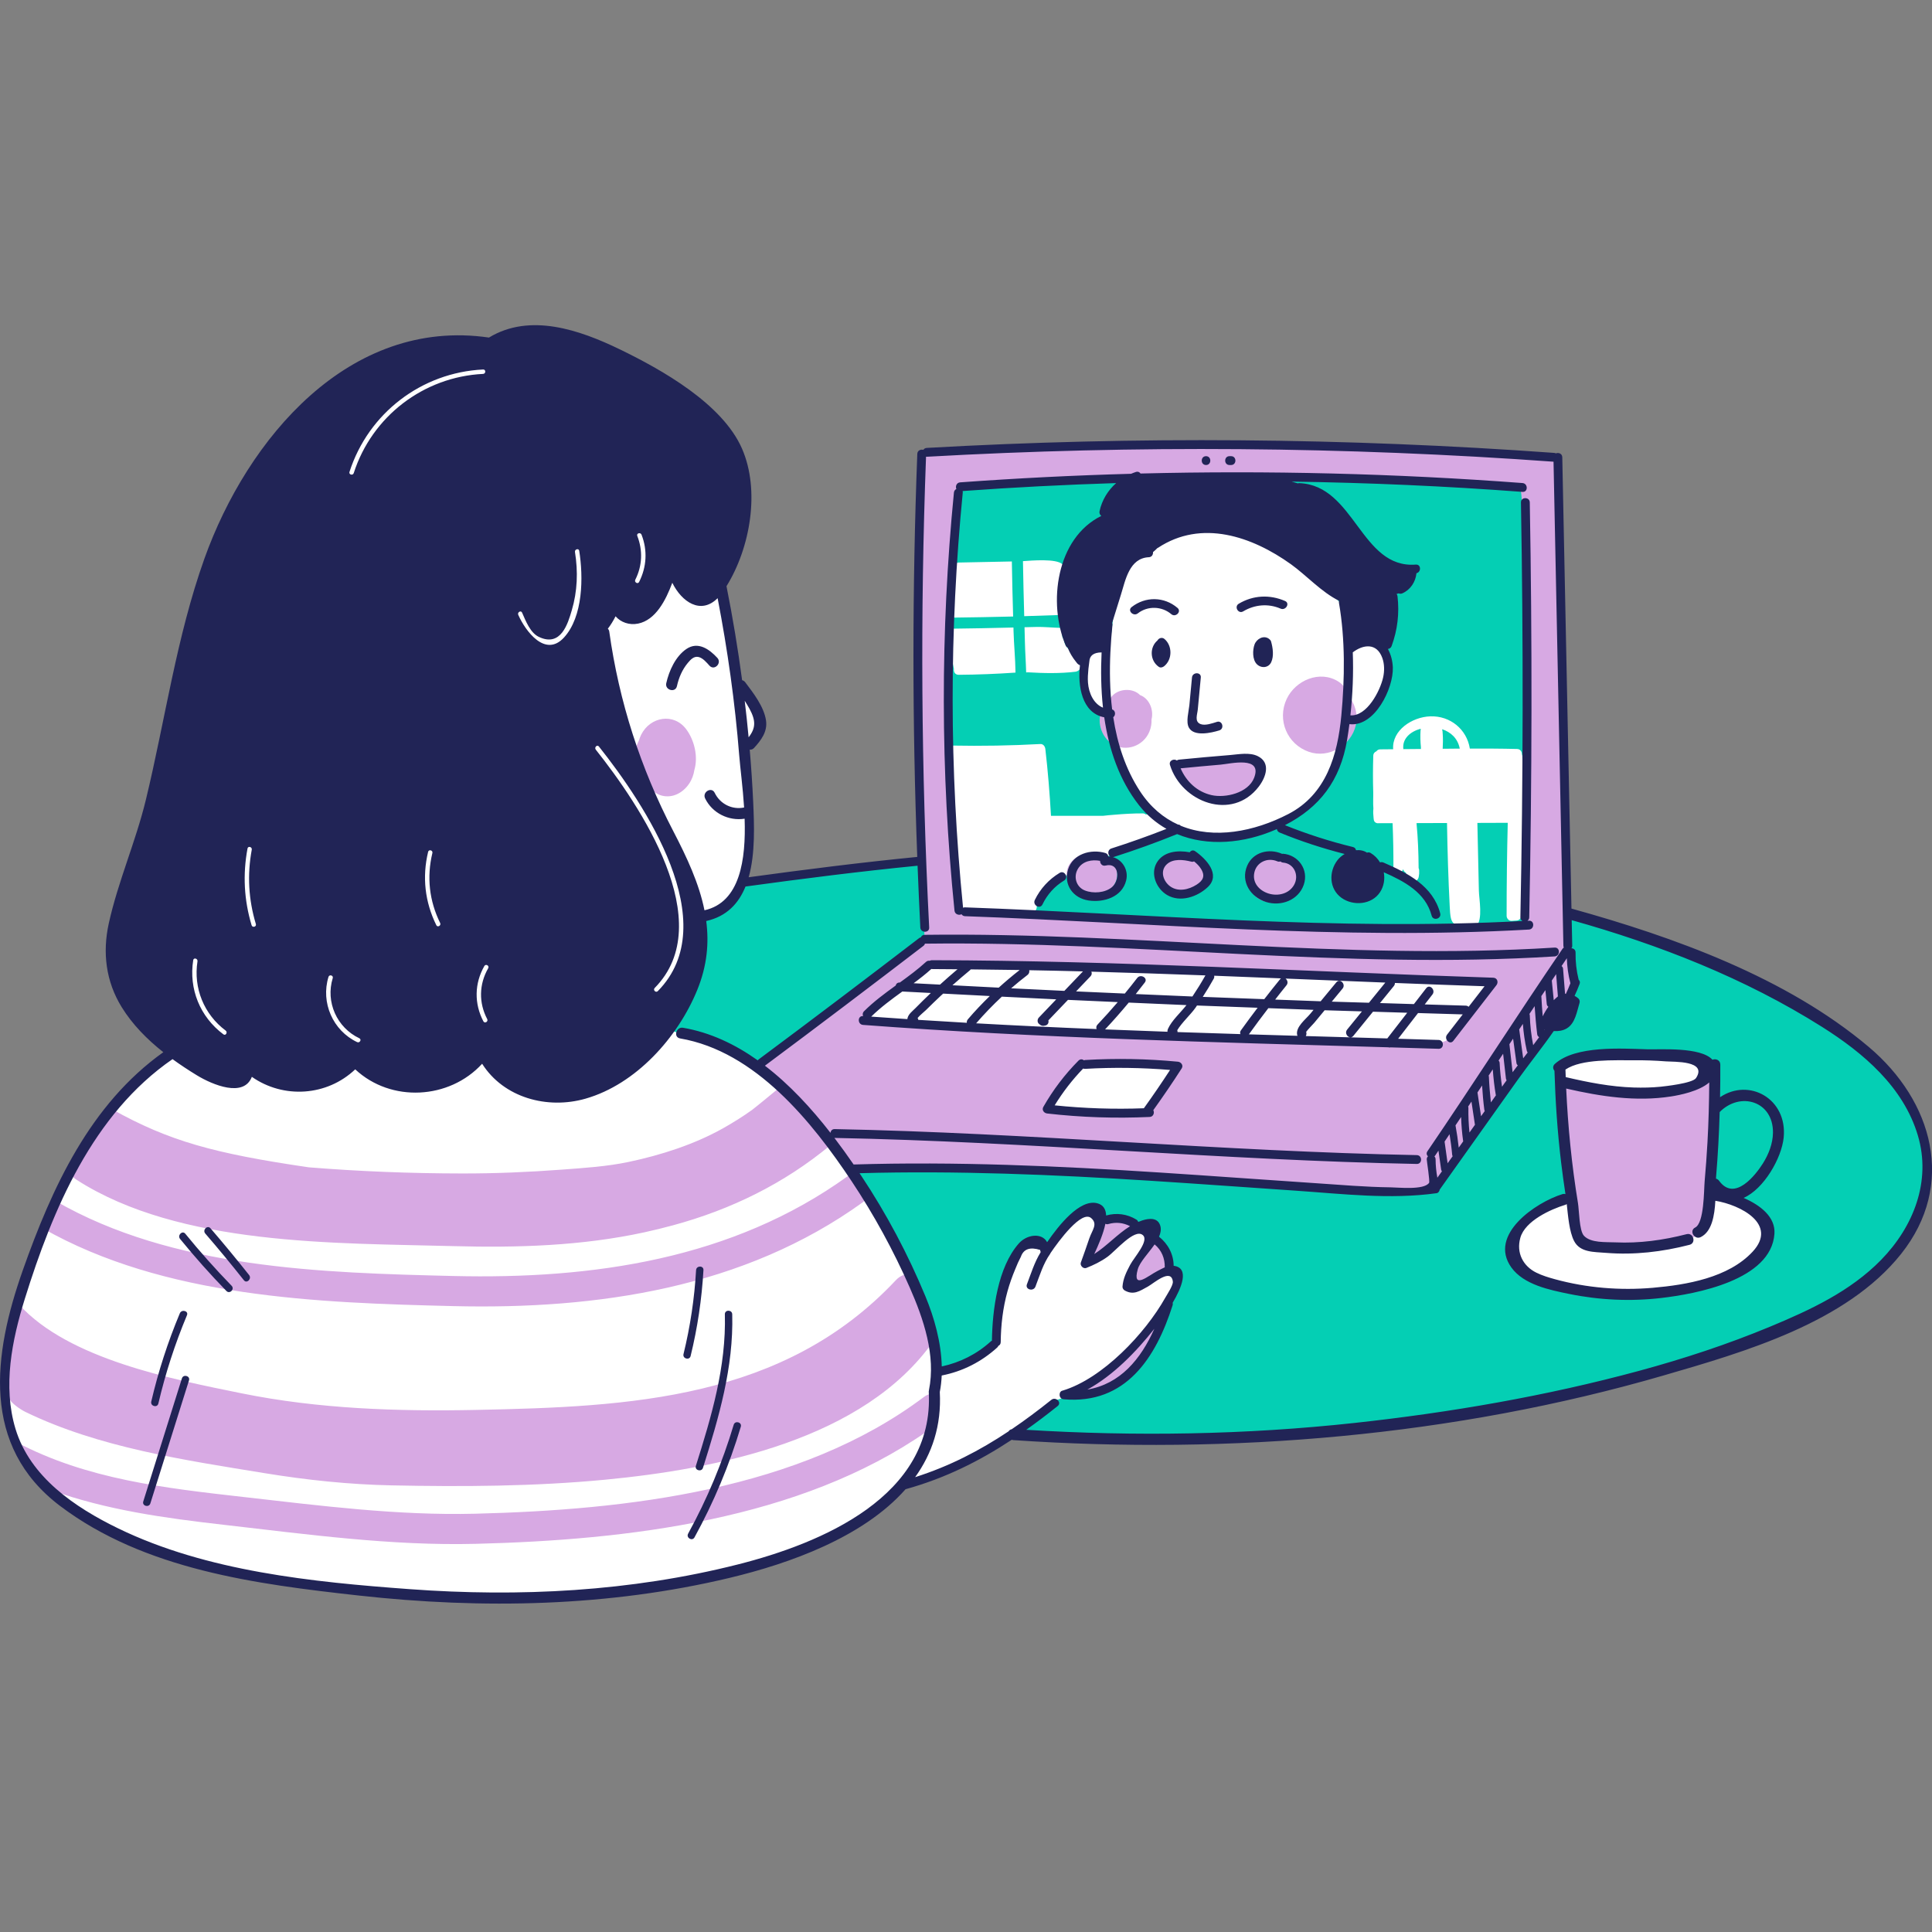
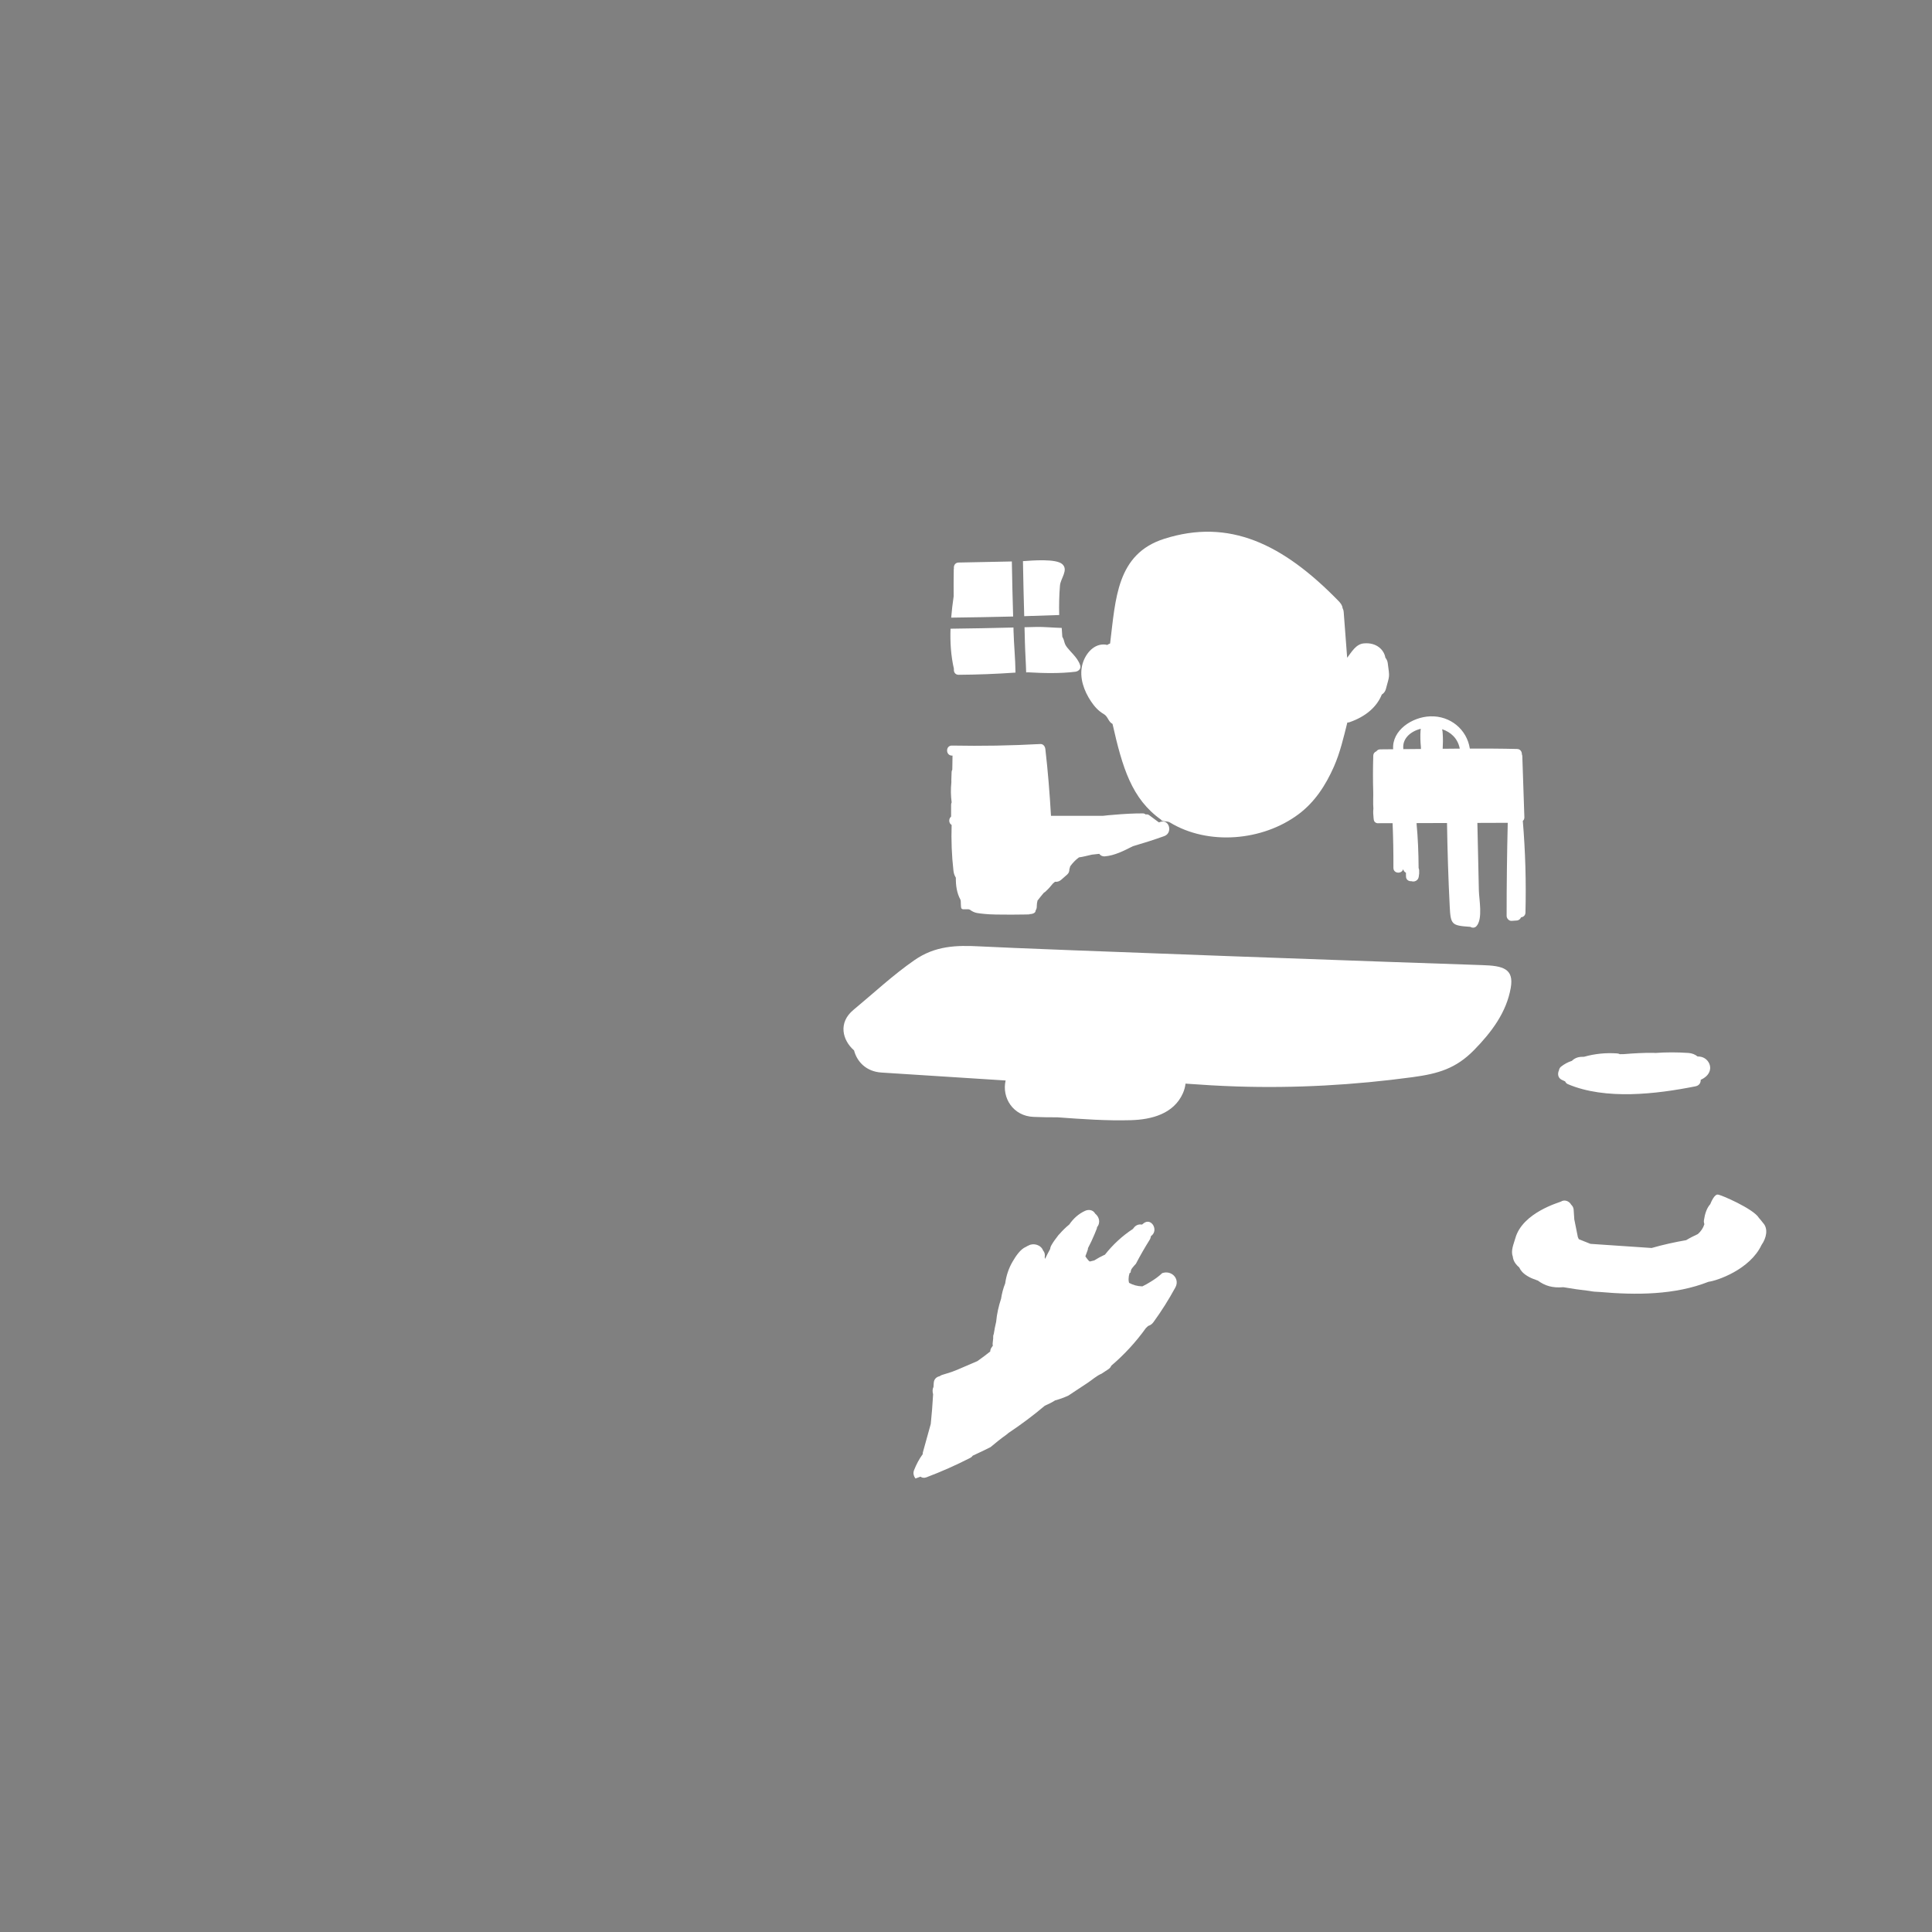
<svg xmlns="http://www.w3.org/2000/svg" width="500" zoomAndPan="magnify" viewBox="0 0 375 375" height="500" preserveAspectRatio="xMidYMid meet" version="1.2">
  <rect x="0" y="0" width="375" height="375" fill="#808080" stroke="none" />
  <defs>
    <clipPath id="fdca0cda64">
-       <path d="M 0 63.117 L 375 63.117 L 375 311.258 L 0 311.258 Z M 0 63.117 " />
-     </clipPath>
+       </clipPath>
  </defs>
  <g id="485aa64b65">
-     <path style=" stroke:none;fill-rule:nonzero;fill:#04cfb4;fill-opacity:1;" d="M 373.863 229.184 C 373.875 229.359 373.855 229.555 373.777 229.758 C 373.461 230.648 373.078 231.496 372.656 232.32 C 372.582 232.531 372.492 232.703 372.383 232.855 C 372.293 233.02 372.191 233.176 372.098 233.336 C 370.898 237.863 368.336 241.902 365.023 245.398 C 362.406 249.473 357.359 251.949 353.469 254.535 C 353.137 254.754 352.812 254.848 352.504 254.855 C 351.449 255.445 350.395 256.008 349.348 256.527 C 344.164 259.078 338.797 261.23 333.309 263.031 C 328.195 264.711 322.988 266.348 317.766 267.66 C 312.43 269 307 270.016 301.59 271.039 C 301.516 271.055 301.445 271.078 301.371 271.102 C 301.195 271.148 301.035 271.168 300.879 271.172 C 300.254 271.285 299.633 271.41 299.012 271.527 C 298.723 271.578 298.465 271.543 298.238 271.461 C 295.484 271.918 292.719 272.324 289.941 272.637 C 286.48 273.449 282.996 274.125 279.48 274.648 C 279.184 274.691 278.914 274.672 278.664 274.609 C 267.09 276.68 255.449 277.754 243.668 277.828 C 236.355 278.324 229.035 278.66 221.707 278.848 C 217.977 278.941 214.242 278.953 210.512 278.977 C 207.457 279.004 204.461 279.344 201.41 278.949 C 198.43 278.57 195.426 277.707 192.656 276.746 C 189.754 275.742 189.027 273.574 186.82 271.832 C 186.305 271.426 185.691 271.168 185.125 270.832 C 183.582 269.918 182.453 268.418 181.723 266.793 C 180.629 264.352 181.094 261.633 180.527 259.074 C 180.086 257.086 179.266 255.188 178.668 253.242 C 177.836 250.562 176.883 247.926 175.773 245.352 C 173.852 240.891 171.23 236.738 168.699 232.605 C 166.047 228.258 163.227 223.984 159.91 220.109 C 157.25 217.008 154.188 214.227 151.355 211.277 C 149.203 209.027 147.32 206.738 144.281 205.707 C 141.93 204.91 140.121 203.406 137.965 202.23 C 135.695 200.988 133.676 201.164 131.156 201.242 C 129.809 201.281 129.422 199.695 130.145 198.797 C 130.949 197.805 132.27 197.312 132.605 195.973 C 132.664 195.762 132.711 195.516 132.906 195.414 C 132.965 195.383 133.043 195.367 133.078 195.305 C 133.102 195.27 133.102 195.227 133.102 195.184 C 133.117 194.422 133.148 193.883 133.5 193.195 C 133.832 192.539 134.289 191.953 134.512 191.242 C 134.805 190.305 134.957 189.336 135.172 188.379 C 135.527 186.809 135.949 185.172 136.125 183.566 C 136.617 179.105 132.004 180.633 140.539 175.125 C 141.094 174.766 141.777 174.402 142.535 174.031 C 142.594 173.789 142.691 173.574 142.832 173.387 C 142.863 173.34 142.895 173.297 142.93 173.254 C 142.969 173.211 143.008 173.168 143.051 173.125 C 143.059 173.117 143.066 173.109 143.078 173.102 C 143.145 173.035 143.203 172.969 143.281 172.906 C 143.477 172.738 143.688 172.59 143.891 172.438 C 144.004 171.82 144.449 171.242 145.234 171.16 C 145.641 171.121 146.043 171.094 146.449 171.07 C 148.352 170.422 150.312 170.09 152.328 170.098 C 152.625 170.098 171.914 167.574 176.949 167.094 C 177.328 167.059 177.617 167.102 177.84 167.203 C 178.203 167.172 178.566 167.148 178.949 167.148 C 181.113 167.148 182.93 167.691 184.395 168.594 C 184.605 168.566 184.809 168.531 185.016 168.504 C 184.547 164.074 184.348 159.715 184.398 155.359 C 184.207 151.402 183.254 116.965 184.855 107.637 C 184.855 107.637 185.348 98.18 186.484 94.578 C 187.43 93.895 188.707 93.613 189.941 93.824 C 190.543 93.922 191.109 93.992 191.684 94.066 C 192.258 94.031 192.828 93.996 193.398 93.957 C 195.117 93.637 195.918 93.559 197.672 93.68 C 202.234 93.379 206.793 93.078 211.355 92.793 C 211.938 92.551 257.363 92.375 257.902 92.512 C 264.145 92.637 270.375 92.996 276.605 93.441 C 279.137 93.496 284.52 93.715 284.715 93.703 C 287.84 93.523 290.914 93.703 294.012 94.145 C 295.227 94.316 295.547 96.68 295.566 96.949 C 295.586 97.344 295.59 97.734 295.609 98.125 C 295.867 99.727 295.734 101.551 295.648 102.871 C 295.641 103 295.895 116.066 295.922 116.566 C 295.953 117.184 296.148 122.078 296.133 123.488 C 296.273 123.738 296.715 148.383 296.422 148.688 C 296.395 151.125 296.309 153.551 296.184 155.98 C 296.172 156.887 296.133 157.785 296.113 158.688 C 296.285 158.961 296.324 170.023 296.082 175.191 C 296.77 175.473 297.449 175.801 298.121 176.168 C 298.516 176.207 298.906 176.258 299.301 176.328 C 299.824 176.422 300.328 176.57 300.828 176.746 C 300.98 176.785 301.133 176.816 301.285 176.859 C 302.543 177.223 303.629 177.781 304.559 178.477 C 304.691 178.191 304.891 177.945 305.141 177.797 C 305.508 177.582 305.895 177.562 306.246 177.676 C 306.617 177.688 306.957 177.844 307.215 178.105 C 307.305 178.121 307.387 178.125 307.48 178.156 C 311.789 179.57 316.098 180.988 320.406 182.402 C 320.652 182.484 320.859 182.594 321.031 182.719 C 324.105 183.5 327.461 184.555 330.309 186.199 C 330.746 186.34 331.191 186.492 331.633 186.664 C 350.398 193.809 369.645 204.992 373.922 222.199 C 374.016 222.598 374 222.953 373.895 223.266 C 374.406 225.262 374.379 227.266 373.863 229.184 " />
-     <path style=" stroke:none;fill-rule:nonzero;fill:#ffffff;fill-opacity:1;" d="M 179.523 254.5 C 179.23 253.758 173.285 238.465 170.488 235.641 C 168.738 231.32 164.012 225.297 161.258 221.578 C 158.316 217.602 148.59 208.254 147.465 207.363 C 146.812 206.848 141.668 203.852 139.594 203.074 C 138.801 202.531 133.23 200.273 131.625 200.469 C 131.625 200.469 131.621 200.469 131.617 200.465 C 130.887 200.266 125.371 198.473 124.617 198.23 C 131.402 194.188 134.43 186.75 135.711 178.898 C 135.746 178.672 135.777 178.449 135.801 178.223 C 136.637 177.887 137.461 177.453 138.215 176.938 C 138.973 176.586 139.688 176.141 140.348 175.633 C 141.387 174.832 142.211 173.871 142.855 172.789 C 144.316 171.012 145.199 168.918 145.223 166.555 C 145.223 166.555 145.547 153.504 144.57 148.496 L 143.953 145.445 C 145.145 144.551 146.988 141.875 147.09 141.715 C 148.141 140.125 147.738 138.438 146.547 137.102 C 145.938 135.398 144.684 134.195 143.137 133.215 C 143.074 133.117 143.004 133.027 142.945 132.926 C 142.664 132.133 140.828 115.277 140.098 115.066 C 139.973 110.957 138.742 108.074 136.961 105.059 C 134.512 100.914 130.129 98.867 125.926 99.176 C 124.59 98.047 123.008 97.184 121.129 96.684 C 120.258 96.457 119.328 96.363 118.395 96.402 C 115.785 93.441 111.891 92.617 108.512 93.672 C 108.793 88.578 109.07 83.484 109.352 78.383 C 109.645 73.066 104.742 69.082 99.816 68.852 C 91.516 68.465 83.504 69.164 76.68 74.363 C 70.789 78.848 66.125 85.008 62.363 91.332 C 61.555 92.688 61.129 94.023 61 95.309 C 53.238 110.188 46.625 125.77 42.008 141.926 C 39.758 149.793 38.457 157.785 36.691 165.758 C 35.113 172.902 29.562 178.152 28.293 185.406 C 27.559 189.594 28.145 193.73 30.512 197.305 C 32.316 200.035 34.758 201.051 37.223 202.266 C 33.879 205.121 29.016 207.211 26.164 210.398 C 24.961 211.742 21.441 214.598 21.07 216.094 C 15.453 223.027 11.656 231.008 7.883 240.703 C 6.559 243.352 5.289 246.699 4.543 249.625 C 0.742 262.336 0.004 268.695 1.809 275.609 C 2.328 278.641 2.922 280.605 4.383 283.234 C 5.324 284.91 7.914 287.727 9.629 289.273 C 10.367 290.23 12.105 291.496 12.887 292.305 C 15.559 295.078 17.074 294.637 20.438 296.262 C 20.773 296.523 22.469 297.316 22.898 297.539 C 36.207 304.336 49.789 306.91 64.559 307.805 C 65.359 308.223 66.277 308.508 67.328 308.594 C 83.785 309.961 100.121 311.863 116.582 309.535 C 123.719 308.523 131.109 307.707 137.871 305.48 C 147.918 304.176 157.109 300.309 166.273 295.598 C 167.258 295.09 173.09 290.816 174.34 288.836 C 174.574 288.508 176.98 285.828 177.52 284.852 C 179.828 280.688 181.043 276.117 181.051 271.367 C 182.117 265.695 181.676 259.922 179.523 254.5 " />
    <path style=" stroke:none;fill-rule:nonzero;fill:#ffffff;fill-opacity:1;" d="M 196.727 122.508 C 196.793 125.043 197.078 127.828 197.109 130.551 C 193.434 130.805 189.758 130.953 186.066 130.977 C 185.363 130.98 185.074 130.375 185.156 129.84 C 184.562 127.227 184.406 124.633 184.496 122.031 C 188.566 121.984 192.637 121.906 196.711 121.801 C 196.715 122.035 196.719 122.273 196.727 122.508 Z M 185.105 115.746 C 185.105 113.992 185.078 112.234 185.125 110.477 C 185.129 110.43 185.148 110.395 185.156 110.348 C 185.074 109.812 185.367 109.199 186.066 109.188 C 189.512 109.113 192.953 109.047 196.398 108.98 C 196.449 112.543 196.551 116.102 196.648 119.664 C 192.641 119.762 188.629 119.836 184.625 119.883 C 184.738 118.508 184.902 117.125 185.105 115.746 Z M 209.668 129.148 C 209.875 129.816 209.32 130.309 208.723 130.383 C 205.801 130.746 202.543 130.672 199.625 130.5 C 199.477 130.504 199.324 130.5 199.176 130.508 C 199.125 128.504 198.973 126.496 198.934 124.594 C 198.914 123.645 198.883 122.695 198.859 121.746 C 199.605 121.727 200.352 121.715 201.102 121.691 C 202.492 121.648 204.453 121.84 206.078 121.879 C 206.117 122.453 206.148 123.023 206.195 123.598 C 206.73 124.508 206.434 124.777 207.137 125.676 C 207.488 126.117 207.887 126.539 208.273 126.965 C 208.855 127.617 209.398 128.297 209.668 129.148 Z M 198.801 119.598 C 198.707 116.039 198.605 112.477 198.555 108.918 C 200.34 108.793 204.98 108.402 206.191 109.5 C 207.438 110.633 205.852 112.25 205.738 113.668 C 205.578 115.574 205.543 117.477 205.59 119.375 C 203.328 119.461 201.066 119.535 198.801 119.598 Z M 275.742 141.449 C 275.746 141.516 275.754 141.586 275.762 141.652 C 275.75 141.695 275.73 141.734 275.727 141.781 C 275.656 142.867 275.691 143.938 275.797 145.016 C 275.797 145.121 275.797 145.223 275.801 145.328 C 275.801 145.348 275.812 145.359 275.812 145.375 C 274.676 145.387 273.531 145.395 272.387 145.406 C 272.141 143.391 273.719 142 275.742 141.449 Z M 283.34 145.305 C 282.234 145.312 281.129 145.328 280.023 145.336 C 280.082 144.348 280.098 143.363 280.023 142.375 C 280.02 142.281 280.008 142.195 280 142.105 C 280 142.066 280 142.027 280 141.992 C 280 141.965 279.984 141.945 279.984 141.926 C 279.969 141.785 279.945 141.664 279.918 141.539 C 281.57 142.09 282.953 143.293 283.34 145.305 Z M 295.578 159.363 C 295.578 159.355 295.57 159.352 295.57 159.344 C 295.762 159.188 295.891 158.949 295.879 158.621 C 295.742 154.668 295.613 150.723 295.48 146.77 C 295.477 146.633 295.438 146.516 295.395 146.414 C 295.41 145.91 295.105 145.387 294.457 145.375 C 291.406 145.297 288.352 145.293 285.293 145.297 C 284.719 141.59 281.508 138.902 277.609 139.043 C 274.09 139.164 270.152 141.746 270.41 145.426 C 269.574 145.434 268.742 145.445 267.906 145.449 C 267.555 145.453 267.312 145.609 267.16 145.828 C 266.832 145.953 266.562 146.238 266.551 146.691 C 266.48 149.043 266.469 151.395 266.543 153.746 C 266.57 154.621 266.48 155.84 266.574 156.945 C 266.508 157.562 266.539 158.148 266.609 158.75 C 266.609 158.781 266.609 158.812 266.609 158.84 C 266.613 158.84 266.617 158.84 266.621 158.84 C 266.633 158.926 266.633 159.012 266.648 159.102 C 266.734 159.668 267.234 159.863 267.707 159.777 C 267.719 159.777 267.727 159.785 267.742 159.785 C 268.594 159.785 269.449 159.777 270.301 159.781 C 270.422 162.664 270.473 165.555 270.461 168.445 C 270.453 169.605 272.094 169.68 272.355 168.699 C 272.43 169.039 272.633 169.27 272.891 169.395 C 272.895 169.633 272.902 169.875 272.902 170.109 C 272.902 170.785 273.453 171.082 273.965 171.039 C 274.508 171.242 275.273 170.934 275.379 170.168 C 275.461 169.762 275.484 169.348 275.457 168.934 C 275.453 168.766 275.414 168.625 275.352 168.5 C 275.336 165.582 275.223 162.668 274.945 159.766 C 276.918 159.762 278.891 159.746 280.863 159.746 C 280.949 165.16 281.117 170.574 281.391 175.98 C 281.566 179.488 281.805 179.645 285.262 179.891 C 285.297 179.895 285.324 179.883 285.352 179.883 C 285.723 180.121 286.219 180.141 286.555 179.793 C 287.867 178.426 287.082 174.531 287.047 172.887 C 286.949 168.5 286.852 164.113 286.758 159.727 C 288.723 159.723 290.688 159.715 292.652 159.707 C 292.508 165.723 292.434 171.742 292.434 177.766 C 292.434 178.266 292.879 178.773 293.41 178.738 L 294.383 178.672 C 294.824 178.641 295.098 178.375 295.23 178.055 C 295.668 178 296.074 177.703 296.09 177.137 C 296.242 171.199 296.074 165.281 295.578 159.363 Z M 225.977 162.289 C 223.965 163.012 221.93 163.652 219.883 164.254 C 218.145 165.137 216.324 166.066 214.461 166.215 C 213.957 166.258 213.594 166.047 213.367 165.727 C 212.891 165.789 212.41 165.848 211.926 165.887 C 211.52 165.984 211.105 166.082 210.691 166.176 C 210.172 166.285 209.809 166.379 209.422 166.418 C 208.742 166.914 208.211 167.492 207.723 168.152 C 207.68 168.34 207.633 168.523 207.566 168.699 C 207.578 169.078 207.457 169.465 207.168 169.719 C 206.773 170.066 206.379 170.414 205.984 170.762 C 205.641 171.066 205.195 171.207 204.77 171.152 C 204.637 171.266 204.504 171.375 204.375 171.484 C 203.922 172.055 203.449 172.594 202.879 173.098 C 202.789 173.18 202.684 173.238 202.586 173.309 C 202.301 173.629 201.762 174.32 201.371 174.82 C 201.363 174.867 201.363 174.91 201.355 174.961 C 201.328 175.078 201.301 175.195 201.277 175.312 C 201.266 175.496 201.25 175.68 201.238 175.863 C 201.238 175.867 201.238 175.867 201.238 175.867 L 201.238 175.969 C 201.238 176.246 201.156 176.5 201.02 176.711 C 201.016 177.355 200.125 177.445 199.652 177.438 C 199.73 177.449 199.812 177.457 199.926 177.473 C 200.125 177.496 193.055 177.633 191.117 177.395 C 189.934 177.25 189.242 177.312 188.262 176.582 C 187.922 176.328 186.91 176.672 186.652 176.371 C 186.406 176.141 186.578 174.984 186.418 174.617 C 185.719 173.359 185.508 171.871 185.527 170.355 C 185.297 169.988 185.129 169.555 185.07 169.051 C 184.723 166.062 184.617 163.094 184.711 160.117 C 184.133 159.809 184.098 158.906 184.609 158.5 C 184.609 157.734 184.609 156.973 184.609 156.207 C 184.609 156.027 184.648 155.883 184.715 155.754 C 184.547 154.457 184.52 153.16 184.66 151.844 C 184.656 151.66 184.652 151.48 184.656 151.305 C 184.66 150.77 184.684 150.262 184.707 149.824 C 184.719 149.656 184.77 149.512 184.84 149.387 C 184.84 148.48 184.867 147.57 184.883 146.664 C 184.848 146.66 184.809 146.664 184.77 146.664 C 183.516 146.641 183.516 144.691 184.77 144.715 C 190.496 144.824 196.211 144.727 201.926 144.414 C 202.504 144.383 202.844 144.887 202.902 145.387 C 203.402 149.699 203.746 154.02 203.996 158.352 C 207.352 158.352 210.707 158.355 214.062 158.355 C 214.805 158.266 215.555 158.191 216.305 158.141 C 218.137 157.98 219.973 157.875 221.824 157.879 C 222.055 157.879 222.242 157.965 222.391 158.094 C 222.605 158.031 222.844 158.066 223.09 158.25 C 223.707 158.707 224.324 159.164 224.941 159.625 C 225.031 159.594 225.125 159.562 225.215 159.531 C 226.953 158.906 227.695 161.676 225.977 162.289 Z M 287.727 187.328 C 276.758 186.988 200.867 184.266 190.23 183.695 C 185.539 183.441 181.504 183.586 177.5 186.359 C 173.34 189.238 169.539 192.801 165.645 196.023 C 162.66 198.492 163.492 201.887 165.77 203.879 C 166.344 206.082 168.125 207.988 171.086 208.18 C 179.117 208.691 187.152 209.207 195.191 209.723 C 194.418 213.062 196.633 216.633 200.617 216.789 C 202.168 216.855 203.715 216.875 205.258 216.871 C 209.992 217.215 214.785 217.562 219.504 217.426 C 223.523 217.312 227.812 216.207 229.598 212.203 C 229.875 211.57 230.043 210.941 230.109 210.332 C 233.395 210.57 236.688 210.773 239.98 210.879 C 251.426 211.254 262.859 210.609 274.199 209.074 C 279.16 208.402 282.598 207.41 286.137 203.793 C 289.48 200.371 292.41 196.523 293.242 191.711 C 293.879 188.008 291.715 187.453 287.727 187.328 Z M 331.625 248.793 C 325.125 251.359 317.602 251.402 310.457 250.766 C 309.77 250.754 309.117 250.695 308.516 250.57 C 306.793 250.379 305.098 250.129 303.43 249.844 C 303.426 249.844 303.418 249.848 303.414 249.848 C 301.34 250.016 299.898 249.594 298.484 248.551 C 298.309 248.504 298.137 248.441 297.973 248.359 C 296.957 248.043 295.988 247.453 295.441 246.859 C 295.215 246.613 295.027 246.32 294.879 246.004 C 294.371 245.578 293.977 245.082 293.801 244.602 C 293.703 244.344 293.648 244.094 293.621 243.848 C 293.207 242.746 293.824 241.418 294.121 240.352 C 295.512 235.324 302.762 233.371 302.973 233.23 C 303.672 232.766 304.598 233.145 304.961 233.824 C 305.219 234.066 305.41 234.387 305.441 234.77 C 305.5 235.426 305.543 236.074 305.574 236.73 C 305.582 236.781 305.602 236.816 305.609 236.867 C 305.824 237.945 306.043 239.027 306.258 240.109 C 306.316 240.25 306.379 240.391 306.445 240.527 C 307.195 240.828 307.953 241.129 308.703 241.43 C 312.664 241.699 316.621 241.969 320.578 242.234 C 322.812 241.594 325.031 241.105 327.281 240.715 C 328.016 240.27 328.777 239.891 329.555 239.531 C 330.141 239.012 330.582 238.379 330.816 237.617 C 330.738 237.379 330.691 237.117 330.738 236.82 C 330.914 235.605 331.293 234.461 331.953 233.738 C 332.195 233.145 332.809 231.793 333.414 231.867 C 333.883 231.824 340.379 234.629 341.402 236.391 C 341.508 236.492 342.117 237.227 342.191 237.352 C 343.254 238.473 342.875 240.273 341.91 241.652 C 339.672 246.406 333.297 248.59 331.625 248.793 Z M 331.879 207.773 C 331.652 208.621 330.941 209.219 330.109 209.586 C 330.129 210.16 329.828 210.711 329.086 210.855 C 321.504 212.363 311.621 213.547 304.305 210.426 C 304.059 210.32 303.895 210.125 303.789 209.895 C 303.566 209.797 303.34 209.691 303.117 209.582 C 302.379 209.215 302.289 208.406 302.59 207.762 C 302.633 207.484 302.762 207.223 302.988 207.043 C 303.633 206.535 304.344 206.148 305.098 205.914 C 305.566 205.453 306.199 205.141 307.035 205.129 L 307.457 205.121 C 309.539 204.531 311.691 204.312 313.875 204.469 C 314.082 204.484 314.262 204.539 314.422 204.617 C 314.676 204.609 314.926 204.609 315.176 204.605 C 317.105 204.441 319.043 204.336 321.004 204.355 C 321.098 204.355 321.18 204.371 321.266 204.383 C 323.426 204.223 325.566 204.23 327.738 204.379 C 328.453 204.43 329.039 204.688 329.496 205.059 C 329.988 205.062 330.469 205.148 330.914 205.438 C 331.672 205.934 332.121 206.875 331.879 207.773 Z M 228.141 249.883 C 226.863 252.234 225.453 254.469 223.879 256.637 C 223.598 257.023 223.238 257.246 222.863 257.363 C 222.715 257.504 222.57 257.648 222.418 257.777 C 220.461 260.508 218.223 262.93 215.695 265.086 C 215.598 265.34 215.418 265.574 215.137 265.762 C 214.715 266.039 214.293 266.32 213.867 266.594 C 213.859 266.602 213.852 266.613 213.844 266.621 C 212.863 267.012 211.922 267.883 211.121 268.402 C 209.863 269.219 208.617 270.059 207.363 270.887 C 206.527 271.266 205.672 271.59 204.809 271.809 C 204.168 272.211 203.496 272.551 202.797 272.848 C 200.555 274.742 198.211 276.492 195.773 278.117 C 195.629 278.234 195.488 278.355 195.34 278.473 C 194.277 279.223 193.258 280.047 192.262 280.887 C 191.121 281.461 189.977 282.012 188.816 282.539 C 188.699 282.707 188.535 282.863 188.305 282.98 C 185.551 284.395 182.723 285.645 179.828 286.742 C 179.355 286.926 178.957 286.84 178.664 286.617 C 178.34 286.734 178.023 286.855 177.699 286.973 C 177.344 286.52 177.184 285.938 177.418 285.355 C 177.895 284.164 178.41 283.191 179.102 282.246 C 179.113 282.137 179.094 282.043 179.121 281.93 C 179.637 280.082 180.148 278.234 180.66 276.387 C 180.863 274.469 181.008 272.551 181.117 270.629 C 180.969 270.137 180.973 269.613 181.195 269.191 C 181.207 268.941 181.23 268.699 181.238 268.453 C 181.266 267.68 181.793 267.246 182.383 267.125 C 182.52 267.016 182.688 266.922 182.887 266.863 C 183.547 266.672 184.195 266.453 184.848 266.242 C 185.168 266.125 185.484 266.008 185.773 265.883 C 187.09 265.32 188.398 264.754 189.715 264.188 C 190.559 263.602 191.391 262.973 192.211 262.316 C 192.199 262.066 192.281 261.797 192.48 261.523 C 192.562 261.414 192.633 261.301 192.711 261.191 C 192.676 261.055 192.656 260.91 192.672 260.75 C 192.703 260.418 192.738 260.082 192.781 259.75 C 192.777 259.684 192.781 259.621 192.773 259.559 C 192.762 259.301 192.809 259.086 192.895 258.902 C 193.012 258.117 193.164 257.34 193.352 256.566 C 193.492 255.016 193.836 253.52 194.312 252.066 C 194.465 251.047 194.727 250.055 195.109 249.098 C 195.312 247.605 195.789 246.16 196.559 244.855 C 197.137 243.875 198.027 242.469 199.141 242.012 C 199.301 241.91 199.465 241.82 199.652 241.746 C 200.613 241.207 202.059 241.629 202.461 242.719 C 202.754 243.051 202.879 243.492 202.777 244.027 C 202.797 244.137 202.82 244.246 202.844 244.355 C 203.152 243.711 203.484 243.07 203.832 242.43 C 203.852 242.191 203.926 241.949 204.062 241.719 C 204.426 241.082 204.848 240.496 205.293 239.934 L 205.297 239.93 C 205.406 239.766 205.523 239.629 205.652 239.516 C 206.234 238.844 206.867 238.227 207.555 237.668 C 208.316 236.543 209.332 235.613 210.605 235.027 C 211.309 234.707 212.141 234.82 212.562 235.543 C 212.566 235.551 212.566 235.555 212.57 235.562 C 213.328 236.168 213.684 237.273 212.934 238.199 C 212.918 238.297 212.918 238.391 212.883 238.492 C 212.762 238.809 212.629 239.113 212.5 239.43 C 212.492 239.445 212.492 239.465 212.484 239.484 C 212.469 239.52 212.449 239.559 212.434 239.594 C 212.055 240.508 211.637 241.398 211.176 242.266 C 211.16 242.379 211.172 242.484 211.125 242.605 C 210.965 243.023 210.82 243.438 210.668 243.855 C 210.754 243.98 210.84 244.098 210.926 244.219 C 211.098 244.449 211.289 244.719 211.527 244.859 C 211.816 244.793 212.102 244.734 212.387 244.652 C 212.391 244.652 212.391 244.652 212.391 244.652 C 213.008 244.258 213.648 243.906 214.324 243.594 C 214.363 243.578 214.402 243.566 214.445 243.551 C 214.453 243.543 214.461 243.535 214.469 243.531 C 216 241.586 217.812 239.906 219.891 238.539 C 219.953 238.457 220.016 238.379 220.082 238.297 C 220.52 237.742 221.102 237.586 221.656 237.695 C 221.777 237.602 221.891 237.504 222.016 237.41 C 223.5 236.312 224.926 238.797 223.461 239.879 C 223.441 239.895 223.418 239.91 223.398 239.93 C 223.367 240.172 223.289 240.418 223.141 240.656 C 222.18 242.188 221.297 243.734 220.477 245.301 C 220.227 245.566 219.98 245.84 219.75 246.145 C 219.547 246.406 219.461 246.691 219.465 246.965 C 219.395 247.023 219.32 247.062 219.25 247.117 C 219.25 247.117 219.25 247.117 219.25 247.121 L 219.246 247.121 C 219.191 247.309 219.148 247.504 219.105 247.688 C 219.047 248.074 219.035 248.461 219.109 248.836 C 219.121 248.883 219.133 248.941 219.152 249 C 219.926 249.426 220.785 249.664 221.695 249.68 C 221.707 249.68 221.715 249.684 221.73 249.684 C 222.297 249.41 222.84 249.109 223.363 248.773 C 224.156 248.293 224.91 247.754 225.594 247.105 C 225.707 247.078 225.82 247.039 225.941 247.02 C 227.598 246.707 228.992 248.312 228.141 249.883 Z M 269.359 128.691 C 269.301 128.262 269.121 127.934 268.898 127.652 C 268.676 126.227 267.27 124.641 264.703 124.883 C 263.188 125.023 262.371 126.52 261.484 127.672 L 260.812 118.816 C 260.789 118.504 260.703 118.234 260.582 118 C 260.531 117.461 260.191 117.039 259.719 116.559 C 248.996 105.59 238.605 100.559 225.965 104.586 C 216.723 107.531 216.547 116.258 215.469 124.902 C 215.273 124.98 215.078 125.059 214.914 125.184 C 214.699 125.133 214.48 125.094 214.238 125.09 C 212.043 125.066 210.5 127.203 210.051 129.129 C 209.477 131.586 210.41 134.117 211.766 136.141 C 212.426 137.129 213.211 138.012 214.254 138.609 C 215.074 139.078 215.098 140.082 215.941 140.512 C 217.855 148.977 219.648 155.047 225.355 159.094 C 225.465 159.52 226.551 159.316 227.062 159.629 C 234.473 164.145 245.062 163.266 252.055 158.031 C 255.227 155.66 257.324 152.395 258.91 148.809 C 260.121 146.055 260.789 143.145 261.516 140.246 C 261.648 140.234 261.785 140.238 261.922 140.188 C 265.133 139.074 267.246 137.191 268.207 134.812 C 268.566 134.59 268.855 134.254 268.988 133.773 C 269.746 130.953 269.742 131.59 269.359 128.691 " />
-     <path style=" stroke:none;fill-rule:nonzero;fill:#d7a9e3;fill-opacity:1;" d="M 168.555 231.98 C 168.363 232.484 168.023 232.961 167.492 233.344 C 144.363 250.027 115.945 254.184 88.027 253.516 C 61.523 252.875 31.875 251.82 8.281 238.406 C 9.062 236.621 9.875 234.848 10.77 233.109 C 33.527 246.238 62.371 247.051 88.027 247.672 C 115.031 248.316 142.168 244.434 164.539 228.297 C 164.887 228.047 165.23 227.902 165.566 227.82 C 166.535 229.23 167.523 230.625 168.555 231.98 Z M 179.926 277.828 C 155.246 295.047 121.648 298.918 92.363 299.656 C 75.914 300.07 59.617 297.812 43.309 295.949 C 31.91 294.648 20.672 293.086 10.031 289.277 C 7.723 286.18 5.316 283.168 3.215 279.938 C 16.891 287.152 32.016 288.836 47.203 290.559 C 62.191 292.258 77.125 294.191 92.242 293.812 C 121.582 293.07 155.25 289.293 179.367 271.125 C 180.23 270.477 181.094 270.434 181.82 270.746 C 181.816 270.781 181.812 270.816 181.809 270.852 C 181.297 273.207 180.672 275.531 179.926 277.828 Z M 296.574 142.629 C 296.453 154.852 296.336 167.074 296.215 179.301 C 289.5 179.633 282.785 179.898 276.066 180.105 C 276 180.098 275.941 180.07 275.871 180.07 C 257.902 180.914 246.344 179.406 230.902 179.438 C 226.301 179.105 221.695 178.805 217.09 178.559 C 216.582 178.531 210.637 178.355 208.062 178.184 C 203.805 177.41 199.512 177.434 195.207 177.465 C 192.148 177.074 189.086 176.691 186.023 176.289 C 181.969 134.41 185.469 100.254 185.531 99.586 C 185.613 98.738 185.695 97.895 185.781 97.047 C 186.102 96.137 186.305 95.188 186.426 94.215 C 192.871 93.914 199.312 93.613 205.758 93.312 C 206.027 93.387 209.918 93.117 209.918 93.117 C 213.598 93.172 258.992 92.777 261.801 92.746 C 262.258 93.492 292.469 94.355 292.859 94.145 C 293.594 94.219 294.324 94.305 295.059 94.387 C 295.242 95.406 295.367 96.426 295.375 97.488 C 295.379 98.34 296.16 99.836 296.16 100.027 C 296.125 100.242 296.109 100.477 296.125 100.727 C 296.156 101.285 296.152 101.84 296.18 102.398 C 296.188 105.895 296.223 109.383 296.262 112.875 C 296.227 113.918 296.238 114.961 296.184 116.008 C 296.164 116.363 296.211 116.672 296.289 116.961 C 296.395 125.145 296.496 131.348 296.738 139.531 C 296.605 139.852 296.578 142.207 296.574 142.629 Z M 287.922 193.25 C 286.926 194.367 285.316 196.809 284.18 197.863 C 283.629 198.496 283.086 199.141 282.594 199.824 C 282.23 200.277 282.004 200.883 281.566 201.016 C 281.184 201.984 280.137 202.383 278.785 202.383 L 273.715 202.383 C 272.562 202.395 271.41 202.398 270.266 202.383 L 269.695 202.383 C 269.633 202.383 269.578 202.367 269.52 202.367 C 265.297 202.281 179.605 199.328 171.621 198.523 C 167.867 198.145 167.27 198.129 169.102 196.289 C 169.16 196.234 172.676 193.422 172.754 193.418 C 172.875 193.23 179.562 187.648 180.023 187.648 C 181.098 186.758 185.734 186.953 192.895 187.188 C 201.297 187.465 283.773 190.457 284.059 190.422 C 284.309 190.223 291.641 189.078 287.922 193.25 Z M 222.184 215.777 C 222.004 215.883 215.297 216.031 215.008 216.031 C 213.438 216.035 206.281 215.129 204.238 215.109 C 203.965 214.777 203.773 214.383 203.668 213.961 C 204.156 213.402 208.559 207.875 209.242 207.473 C 209.504 207.258 210.527 206.441 210.645 206.332 C 210.684 206.297 227.766 206.598 227.996 207.266 C 228.285 207.859 222.809 215.539 222.184 215.777 Z M 305.398 190.094 C 305.402 190.039 305.414 189.996 305.418 189.945 C 305.508 188.52 305.344 187.078 305 185.691 C 304.855 185.125 304.531 184.641 304.102 184.277 C 304.105 184.25 304.117 184.227 304.117 184.195 C 304.117 183.793 304.117 183.391 304.117 182.984 C 304.391 182.555 304.555 182.012 304.527 181.34 C 304.398 178.395 304.273 175.449 304.145 172.508 C 304.125 171.949 303.242 148.684 303.227 148.148 C 303.117 144.5 303.141 136.555 303.141 136.133 C 303.141 136.133 303 114.641 302.777 114.25 C 303.129 109.863 302.855 99.754 302.492 99.312 L 302.492 91.645 C 303.531 87.418 299.195 88.797 298 88.652 C 281.566 87.152 264.047 86.66 247.07 86.344 C 235.512 86.234 190.77 87.023 190.215 87.074 C 187.344 87.328 184.445 87.48 181.586 87.832 C 181.344 87.863 181.113 87.902 180.902 87.957 C 180.109 87.715 179.156 88.129 179.105 89.262 L 179.102 89.469 C 179.027 89.703 178.281 103.504 178.25 104.301 C 177.285 129.086 177.773 153.848 179.691 178.574 C 179.648 179.09 179.559 179.32 179.531 179.828 C 179.344 180.398 179.426 181.234 179.426 181.855 C 179.422 182.168 179.125 183.117 178.883 183.285 C 178.887 183.289 178.891 183.297 178.895 183.301 C 178.797 183.371 178.695 183.43 178.598 183.512 C 178.457 183.629 174.492 186.84 172.457 188.098 C 172.211 188.25 164.219 194.168 163.637 194.605 C 159.168 197.273 150.199 204.723 148.469 205.789 C 145.758 206.691 152.133 211.887 152.27 211.941 C 152.312 211.961 152.352 211.973 152.418 212.004 C 152.754 212.164 159.41 218.523 161.402 221.199 C 162.414 224.031 164.797 227.992 166.598 226.805 C 185.109 226.93 203.617 227.387 222.113 228.25 C 231.043 228.668 239.965 229.176 248.883 229.77 C 257.406 230.344 262.984 231.336 273.141 231.352 C 273.895 231.77 276.434 231.164 277.238 230.832 C 277.984 230.727 278.762 230.605 279.281 229.789 C 279.344 229.691 279.41 229.598 279.473 229.504 C 280.043 228.922 280.535 228.27 280.934 227.539 C 281.004 227.414 281.016 227.27 281.066 227.137 C 281.77 226.383 282.41 225.574 282.969 224.664 C 283.023 224.578 283.043 224.477 283.082 224.387 C 284.609 222.453 286.102 220.492 287.551 218.504 C 287.73 218.285 287.902 218.059 288.09 217.844 C 288.266 217.637 288.395 217.422 288.504 217.207 C 290.477 214.449 292.367 211.633 294.188 208.758 C 295.57 207.398 296.691 205.832 297.859 204.289 C 298.961 202.836 301.145 198.605 300.727 198.297 C 301.727 197.148 302.738 196.004 303.77 194.879 C 304.258 194.348 304.492 193.77 304.543 193.195 C 304.859 192.66 305.156 192.109 305.41 191.539 C 305.625 191.059 305.637 190.52 305.398 190.094 Z M 181.195 260.281 C 167.738 279.457 139.156 285.137 117.441 287.211 C 103.66 288.52 89.797 288.59 75.973 288.309 C 67.777 288.141 59.598 287.285 51.355 285.938 C 35.867 283.41 19.172 280.973 4.938 274.055 C 3.902 273.551 2.047 272.254 1.809 271.438 C 1.25 271.059 2.016 271.172 1.48 270.758 C 1.426 267.484 1.43 264.211 1.484 260.938 C 1.695 259.738 1.902 258.539 2.109 257.34 C 2.645 255.984 3.207 254.637 3.77 253.289 C 13.375 263.812 33.375 267.695 46.883 270.441 C 61.867 273.484 77.246 273.977 92.492 273.664 C 122.352 273.055 152.129 271.656 173.883 248.488 C 174.66 247.66 175.543 247.316 176.402 247.305 C 178.684 251.266 180.766 255.75 181.195 260.281 Z M 161.188 222.273 C 152.215 229.73 141.867 234.785 130.637 237.828 C 128.801 238.328 126.945 238.781 125.086 239.188 C 112.926 241.836 100.371 242.207 87.98 241.871 C 65.074 241.25 34.91 241.852 14.906 229.023 C 14.043 228.465 13.527 227.742 13.281 226.961 C 15.625 222.848 18.219 218.891 21.031 215.09 C 21.273 215.137 21.527 215.18 21.746 215.309 C 32.844 221.5 41.531 223.883 59.945 226.578 C 69.844 227.375 79.754 227.758 89.668 227.77 C 96.148 227.781 102.648 227.504 109.105 227.02 C 113.422 226.695 117.797 226.422 122.031 225.527 C 128.277 224.211 134.789 222.125 140.371 218.984 C 142.301 217.895 144.18 216.723 145.977 215.434 C 146.426 215.113 150.992 211.371 150.98 211.359 C 154.895 214.496 158.246 218.203 161.188 222.273 Z M 263.16 140.77 C 262.273 144.715 257.906 147.27 254.059 145.934 C 249.824 144.461 247.848 139.734 249.734 135.688 C 251.445 132.023 256.215 130 259.805 132.309 C 260.742 132.906 261.375 133.836 261.613 134.852 C 262.965 136.449 263.637 138.633 263.16 140.77 Z M 223.531 139.547 C 223.527 139.574 223.516 139.594 223.508 139.617 C 223.547 140.406 223.434 141.211 223.078 142.055 C 221.922 144.801 218.59 146.004 215.992 144.461 C 213.613 143.051 212.637 139.598 214.199 137.238 C 214.496 136.793 214.844 136.418 215.211 136.09 C 215.387 135.727 215.609 135.371 215.914 135.047 C 217.207 133.629 219.91 133.5 221.277 134.91 C 223.086 135.586 223.941 137.75 223.531 139.547 Z M 222.246 263.363 C 221.48 264.203 219.938 265.953 219.879 265.93 C 219.078 266.723 217.348 267.844 216.656 268.73 C 216.004 269.57 209.656 271.414 208.984 270.742 C 208.172 269.93 214.051 266.348 214.875 265.695 C 216.613 264.324 217.684 264.125 219.914 260.777 C 220.164 260.398 225.242 255.633 225.68 255.715 C 226.402 255.285 224.277 259.398 223.512 260.852 C 223.469 260.93 222.66 262.727 222.246 263.363 Z M 226.035 246.766 C 225.035 247.844 223 248.348 221.785 249.188 C 220.152 250.316 218.852 248.258 219.832 246.656 C 220.68 245.266 221.957 242.633 222.809 241.242 C 224.012 239.27 227.199 242.527 226.625 244.461 C 227.148 245.156 226.801 245.941 226.035 246.766 Z M 219.75 239.176 C 218.945 239.93 217.156 241.125 216.352 241.879 C 216.129 242.09 215.895 242.23 215.656 242.324 C 214.238 244.238 209.805 245.965 211.168 243.906 C 211.844 242.887 213.613 238.191 214.035 237.047 C 214.379 236.117 214.723 236.395 215.734 236.516 C 216.219 236.57 217.094 235.973 217.402 236.336 C 218.895 236.418 221.145 237.867 219.75 239.176 Z M 243.535 151.953 C 242.32 154.07 240.387 154.848 238.379 154.75 C 238.078 154.98 237.707 155.117 237.238 155.055 C 237.066 155.031 236.895 154.996 236.723 154.973 C 236.723 154.977 236.723 154.98 236.723 154.98 C 236.695 154.98 236.672 154.969 236.648 154.961 C 235.375 154.754 234.125 154.422 233.105 153.793 C 232.367 153.422 231.699 152.891 231.129 152.223 C 231.02 152.105 230.914 151.988 230.809 151.867 C 230.809 151.863 230.805 151.863 230.805 151.859 C 229.527 151.523 228.109 149.812 228.605 148.797 C 228.66 148.359 229.844 148.203 230.141 147.906 C 230.922 147.125 232.098 147.219 232.895 147.906 C 232.98 147.98 233.074 148.035 233.168 148.098 C 235.484 147.805 237.805 147.605 240.141 147.516 C 240.223 147.512 240.277 147.543 240.352 147.547 C 240.41 147.535 240.461 147.527 240.516 147.516 C 241.359 147.352 242.273 147.109 243.074 147.578 C 244.625 148.484 244.285 150.645 243.535 151.953 Z M 134.777 149.457 C 134.633 150.387 134.312 151.297 133.742 152.137 C 132.586 153.84 130.602 154.965 128.504 154.441 C 127.902 154.297 127.383 154 126.898 153.652 C 126.289 153.422 125.699 153.117 125.164 152.641 C 122.672 150.426 122.52 147.031 123.824 144.137 C 123.871 144.027 123.93 143.926 123.977 143.816 C 124.109 143.402 124.258 143 124.449 142.609 C 126.195 139.105 130.793 138.289 133.223 141.582 C 134.777 143.695 135.539 146.844 134.777 149.457 Z M 252.586 170.727 C 252.504 173.734 249.582 175.473 247.027 174.824 C 246.445 175.012 245.82 175.062 245.305 174.902 C 243.102 174.223 241.781 171.906 242.676 169.699 C 242.738 169.551 242.82 169.434 242.895 169.301 C 242.914 169.176 242.926 169.051 242.961 168.922 C 243.375 167.457 244.723 166.668 246.129 166.609 C 249.059 165.188 252.676 167.227 252.586 170.727 Z M 232.77 172.684 C 232.402 173.039 231.98 173.355 231.453 173.586 C 230.039 174.211 228.441 173.992 227.352 173.051 C 227.25 173 227.145 172.961 227.051 172.91 C 225.211 171.887 224.363 169.605 225.391 167.707 C 226.301 166.027 228.402 165.191 230.133 166.051 C 230.922 165.996 231.734 166.105 232.539 166.301 C 233.855 166.621 234.578 167.859 234.684 169.121 C 234.816 170.75 233.984 171.949 232.77 172.684 Z M 216.223 171.797 C 215.043 173.602 212.648 174.043 210.871 173.031 C 210.012 172.832 209.184 172.504 208.449 172.109 C 206.965 171.312 206.734 169.492 207.398 168.109 C 208.258 166.32 210.496 165.375 212.434 165.754 C 213.312 165.699 214.188 165.957 214.91 166.484 C 214.91 166.484 214.914 166.488 214.914 166.488 C 216.859 167.535 217.418 169.961 216.223 171.797 Z M 331.492 235.375 C 331.52 235.668 331.5 235.965 331.426 236.277 C 331.453 236.434 329.445 239.73 329.285 239.809 C 329.238 239.828 328.309 240.363 328.184 240.418 C 327.871 240.434 322.148 241.93 319.379 241.988 C 319.02 241.996 318.684 242.047 318.371 242.125 C 318.16 242.078 317.984 242.004 317.754 241.988 C 313.934 241.734 310.125 241.895 306.398 240.883 C 306.016 240.168 305.703 239.445 305.422 238.715 C 305.004 235.93 302.773 218.16 302.961 213.555 C 303.004 212.477 302.281 211.18 303.098 210.695 C 304.457 209.348 308.445 210.934 309.02 211.594 C 309.348 211.707 309.691 211.836 310.082 211.996 C 310.531 212.18 325.129 213.812 330.789 209.145 C 332.289 207.906 332.355 210.391 332.355 212.121 C 332.359 219.188 332.008 234.902 331.492 235.375 " />
    <g clip-rule="nonzero" clip-path="url(#fdca0cda64)">
      <path style=" stroke:none;fill-rule:nonzero;fill:#212456;fill-opacity:1;" d="M 211.055 269.719 C 217.453 268.621 221.414 263.828 224.059 257.914 C 220.527 262.387 216.086 266.957 211.055 269.719 Z M 220.836 246.383 C 219.715 250.453 222.949 247.551 224.656 246.703 C 225.094 246.484 225.578 246.207 226.078 245.988 C 226.125 244.281 225.465 242.641 224.109 241.539 C 222.922 243.25 221.234 244.949 220.836 246.383 Z M 212.391 243.41 C 214.844 241.836 216.898 239.523 219.344 238.004 C 218.023 237.316 216.59 237.168 215.133 237.586 C 214.902 237.656 214.715 237.617 214.551 237.535 C 214.172 239.469 213.176 241.715 212.391 243.41 Z M 372.254 220.387 C 369.445 210.961 361.688 204.387 353.66 199.32 C 338.703 189.879 322.051 183.363 305.066 178.602 C 305.098 180.258 305.137 181.914 305.172 183.57 C 305.176 183.773 305.105 183.926 305.016 184.055 C 305.426 184.074 305.82 184.344 305.816 184.875 C 305.785 186.68 305.988 188.43 306.418 190.172 C 306.621 190.355 306.73 190.625 306.605 190.973 C 306.312 191.762 305.98 192.531 305.625 193.297 C 305.875 193.422 306.121 193.578 306.371 193.809 C 306.586 194.012 306.68 194.363 306.59 194.645 C 306.07 196.332 305.762 198.648 304.094 199.621 C 303.328 200.07 302.453 200.18 301.578 200.133 C 299.301 203.406 296.762 206.539 294.535 209.668 C 289.508 216.746 284.48 223.82 279.453 230.891 C 279.453 230.891 279.449 230.891 279.449 230.895 C 279.398 231.223 279.172 231.555 278.84 231.598 C 269.824 232.855 260.633 231.734 251.602 231.117 C 242.184 230.477 232.77 229.789 223.355 229.188 C 204.535 227.988 185.688 227.195 166.836 227.719 C 166.945 227.887 167.062 228.059 167.176 228.223 C 172.07 235.59 176.246 243.453 179.629 251.629 C 181.352 255.789 182.684 260.555 182.797 265.227 C 186.387 264.445 189.59 262.836 192.336 260.344 C 192.398 260.289 192.465 260.266 192.531 260.23 C 192.621 254.266 193.656 245.977 197.762 241.34 C 199.316 239.59 202.234 239.219 203.246 241.109 C 205.547 237.77 209.566 232.723 212.93 233.539 C 214.164 233.84 214.652 234.738 214.699 235.926 C 216.707 235.352 218.793 235.633 220.574 236.723 C 220.77 236.844 220.875 237.004 220.93 237.176 C 221.176 237.07 221.426 236.977 221.684 236.891 C 223.051 236.449 224.809 236.262 225.242 238.039 C 225.398 238.688 225.266 239.363 224.969 240.047 C 226.727 241.438 227.793 243.469 227.805 245.688 C 231 246.09 229.285 250.055 227.609 252.875 C 227.648 253.016 227.66 253.164 227.605 253.34 C 224.371 263.516 218.523 272.641 206.484 271.602 C 206.477 271.602 206.469 271.594 206.461 271.594 C 205.918 271.594 205.605 271.066 205.68 270.586 C 205.703 270.25 205.906 269.969 206.273 269.91 C 214.023 267.57 222.277 258.828 226.168 251.902 C 226.555 251.215 227.73 249.465 227.648 248.762 C 227.344 246.039 223.926 249.105 222.816 249.715 C 221.176 250.621 220.012 251.441 218.301 250.477 C 218.055 250.336 217.852 250.023 217.875 249.734 C 217.996 248.16 218.621 246.906 219.359 245.512 C 220.148 244.012 223.129 240.809 221.801 239.715 C 220.199 238.395 216.551 242.805 214.965 243.941 C 213.664 244.879 212.328 245.52 210.852 246.109 C 210.258 246.34 209.578 245.633 209.793 245.051 C 210.367 243.508 210.887 241.941 211.43 240.383 C 212 238.723 213.133 237.609 211.805 236.438 C 209.957 234.805 205.5 240.867 203.906 243.219 C 203.883 243.27 203.875 243.309 203.844 243.352 C 202.48 245.289 201.82 247.543 200.98 249.73 C 200.59 250.754 198.93 250.309 199.328 249.273 C 200.125 247.191 200.777 245.031 201.949 243.125 C 201.965 243.086 201.973 243.043 201.996 243.004 C 201.938 242.891 201.898 242.766 201.895 242.613 C 199.922 241.988 198.676 242.43 198.152 243.934 C 197.75 244.707 197.387 245.492 197.074 246.305 C 196.473 247.734 195.957 249.18 195.543 250.676 C 194.652 253.906 194.277 257.172 194.238 260.508 C 194.234 260.879 194.031 261.117 193.773 261.238 C 193.73 261.352 193.664 261.457 193.551 261.559 C 190.48 264.34 186.852 266.188 182.785 266.984 C 182.738 268.066 182.617 269.133 182.414 270.184 C 182.77 276.727 180.891 282.172 177.629 286.715 C 184.285 284.598 190.148 281.57 195.773 277.816 C 195.898 277.609 196.094 277.465 196.371 277.414 C 198.961 275.656 201.516 273.75 204.074 271.703 C 204.93 271.023 206.152 272.23 205.285 272.918 C 203.262 274.539 201.234 276.074 199.191 277.523 C 220.418 278.832 241.73 278.492 262.887 276.195 C 281.473 274.176 300.129 270.965 318.18 266.07 C 326.797 263.734 335.301 260.941 343.547 257.516 C 351.332 254.281 359.145 250.656 365.121 244.543 C 371.395 238.121 374.906 229.281 372.254 220.387 Z M 279.723 227 C 279.551 225.781 279.379 224.562 279.203 223.34 C 278.984 223.668 278.766 224 278.543 224.328 C 278.508 224.379 278.457 224.41 278.418 224.453 C 278.551 224.59 278.648 224.773 278.648 225.02 C 278.656 226.25 278.773 227.422 278.992 228.59 C 279.285 228.172 279.582 227.754 279.883 227.34 C 279.801 227.254 279.738 227.152 279.723 227 Z M 281.863 224.117 C 281.75 222.785 281.566 221.465 281.355 220.145 C 281.031 220.621 280.711 221.102 280.391 221.582 C 280.59 222.984 280.781 224.387 280.98 225.789 C 281.305 225.336 281.629 224.875 281.957 224.422 C 281.902 224.336 281.875 224.234 281.863 224.117 Z M 283.988 221.441 C 283.777 219.898 283.645 218.359 283.602 216.809 C 283.238 217.352 282.871 217.895 282.512 218.434 C 282.777 219.863 282.984 221.305 283.141 222.75 C 283.434 222.34 283.723 221.93 284.016 221.52 C 284.008 221.492 283.992 221.473 283.988 221.441 Z M 285.609 213.812 C 285.395 214.137 285.176 214.461 284.965 214.781 C 284.996 214.863 285.016 214.953 285.016 215.062 C 284.992 216.652 285.059 218.238 285.223 219.82 C 285.574 219.324 285.93 218.824 286.285 218.324 C 286.059 216.824 285.832 215.32 285.609 213.812 Z M 288.105 215.391 C 287.902 213.832 287.77 212.266 287.672 210.695 C 287.375 211.148 287.078 211.598 286.777 212.047 C 287.008 213.582 287.242 215.121 287.473 216.66 C 287.711 216.32 287.953 215.984 288.191 215.648 C 288.152 215.57 288.121 215.492 288.105 215.391 Z M 290.34 212.57 C 290.051 210.91 289.871 209.242 289.746 207.562 C 289.48 207.969 289.207 208.375 288.938 208.781 C 288.965 208.855 288.996 208.93 288.996 209.02 C 289.062 210.68 289.203 212.324 289.383 213.973 C 289.707 213.512 290.031 213.059 290.355 212.605 C 290.352 212.59 290.344 212.586 290.34 212.57 Z M 292.301 209.344 C 292.121 207.738 291.938 206.129 291.754 204.527 C 291.465 204.969 291.168 205.41 290.871 205.859 C 290.988 205.969 291.07 206.121 291.078 206.32 C 291.152 207.867 291.32 209.402 291.543 210.934 C 291.688 210.727 291.832 210.527 291.973 210.32 C 292.129 210.109 292.285 209.895 292.438 209.684 C 292.367 209.59 292.316 209.48 292.301 209.344 Z M 294.344 206.344 C 294.125 204.766 293.906 203.18 293.691 201.602 C 293.453 201.965 293.215 202.32 292.977 202.68 C 293.18 204.492 293.387 206.305 293.594 208.117 C 293.926 207.668 294.266 207.223 294.609 206.773 C 294.473 206.695 294.371 206.555 294.344 206.344 Z M 296.355 203.965 C 295.969 202.234 295.719 200.492 295.59 198.734 C 295.352 199.09 295.113 199.453 294.875 199.809 C 295.133 201.68 295.391 203.551 295.648 205.418 C 295.938 205.039 296.227 204.66 296.523 204.281 C 296.445 204.199 296.383 204.102 296.355 203.965 Z M 298.371 200.762 C 298.148 198.938 297.992 197.113 297.871 195.289 C 297.535 195.793 297.199 196.301 296.863 196.809 C 296.906 196.895 296.93 196.992 296.934 197.102 C 296.992 199.051 297.215 200.965 297.59 202.867 C 297.977 202.352 298.367 201.832 298.746 201.312 C 298.559 201.203 298.406 201.023 298.371 200.762 Z M 299.711 199.859 C 299.715 199.891 299.719 199.922 299.723 199.953 C 299.738 199.926 299.758 199.898 299.777 199.875 C 299.754 199.871 299.734 199.867 299.711 199.859 Z M 300.535 195.414 C 300.371 195.301 300.25 195.129 300.227 194.883 C 300.137 193.98 300.051 193.082 299.961 192.18 C 299.699 192.566 299.434 192.953 299.172 193.34 C 299.238 194.652 299.328 195.961 299.441 197.266 C 299.754 196.613 300.121 195.996 300.535 195.414 Z M 302.043 189.078 C 301.762 189.492 301.484 189.91 301.203 190.328 C 301.332 191.594 301.457 192.863 301.582 194.133 C 301.832 193.875 302.113 193.641 302.387 193.398 C 302.273 191.957 302.156 190.52 302.043 189.078 Z M 180.27 270.125 C 180.266 270.051 180.293 269.996 180.301 269.926 C 180.305 269.898 180.305 269.871 180.305 269.844 C 181.684 263.078 179.254 255.98 176.574 249.891 C 173.422 242.727 169.656 235.824 165.324 229.309 C 157.598 217.695 146.605 204.062 132.008 201.559 C 130.648 201.324 131.23 199.254 132.578 199.488 C 137.867 200.395 142.688 202.695 147.082 205.816 C 147.129 205.754 147.172 205.688 147.246 205.637 C 157.688 197.875 168.055 190.016 178.383 182.102 C 178.5 182.012 178.613 181.961 178.727 181.945 C 178.844 181.672 179.086 181.453 179.469 181.449 C 220.266 180.926 260.965 186.496 301.754 183.926 C 302.859 183.859 302.855 185.574 301.754 185.641 C 260.988 188.207 220.312 182.652 179.539 183.164 C 179.484 183.316 179.402 183.465 179.25 183.582 C 169.039 191.402 158.789 199.172 148.469 206.852 C 153.25 210.512 157.484 215.113 161.195 219.879 C 161.246 219.496 161.504 219.148 162.004 219.156 C 199.711 219.887 237.293 223.48 275 224.207 C 276.105 224.227 276.105 225.945 275 225.922 C 237.293 225.191 199.711 221.602 162.004 220.871 C 161.984 220.871 161.973 220.859 161.953 220.859 C 163.262 222.582 164.512 224.316 165.688 226.027 C 185.555 225.422 205.41 226.309 225.234 227.594 C 235.285 228.246 245.32 228.988 255.367 229.656 C 260.199 229.98 265.055 230.402 269.898 230.461 C 271.422 230.473 276.359 231.035 277.383 229.594 C 277.574 229.324 276.934 225.371 276.93 225.02 C 276.93 224.77 277.027 224.578 277.168 224.441 C 276.918 224.203 276.805 223.84 277.062 223.461 C 285.93 210.453 294.402 197.191 303.266 184.188 C 303.344 184.074 303.434 183.988 303.531 183.93 C 303.488 183.824 303.457 183.707 303.453 183.57 C 302.816 152.254 302.18 120.938 301.539 89.617 C 261.047 86.691 220.41 86.371 179.875 88.656 C 179.824 88.66 179.789 88.641 179.742 88.637 C 178.602 119.098 178.801 149.582 180.352 180.027 C 180.41 181.133 178.691 181.125 178.633 180.027 C 178.434 176.031 178.254 172.031 178.098 168.035 C 166.938 169.137 155.809 170.551 144.703 172.074 C 143.387 175.336 141.07 177.875 137.078 178.77 C 137.641 183.059 137.246 187.469 135.34 192.141 C 131.586 201.352 123.453 210.445 113.652 213.25 C 106.215 215.379 97.762 213.066 93.582 206.473 C 87.234 213.414 75.906 214.059 68.949 207.559 C 63.449 212.785 55.027 213.309 48.883 209.012 C 47.324 213.086 41.293 210.594 38.188 208.699 C 36.598 207.73 35.02 206.691 33.488 205.578 C 18.004 216.242 10.23 234.723 4.816 252.105 C 2.316 260.137 0.512 269.055 3 277.312 C 5.836 286.699 14.523 292.566 22.934 296.656 C 40.133 305.012 60.68 307.074 79.508 308.453 C 100.828 310.02 122.43 308.918 143.207 303.66 C 159.371 299.57 181.402 290.445 180.27 270.125 Z M 43.367 200.77 C 43.812 201.102 44.238 200.359 43.801 200.035 C 39.59 196.883 37.516 191.781 38.332 186.59 C 38.418 186.047 37.59 185.812 37.504 186.359 C 36.621 191.961 38.824 197.375 43.367 200.77 Z M 48.836 179.59 C 48.992 180.113 49.824 179.891 49.664 179.359 C 48.234 174.602 47.965 169.805 48.867 164.922 C 48.969 164.379 48.145 164.152 48.043 164.691 C 47.105 169.727 47.363 174.684 48.836 179.59 Z M 69.32 202.273 C 69.816 202.508 70.254 201.766 69.754 201.531 C 65.379 199.461 63.16 194.48 64.586 189.844 C 64.746 189.316 63.918 189.086 63.758 189.617 C 62.23 194.594 64.609 200.043 69.32 202.273 Z M 83.926 165.57 C 84.055 165.035 83.227 164.805 83.098 165.344 C 81.922 170.23 82.469 175.07 84.691 179.582 C 84.934 180.078 85.676 179.645 85.434 179.152 C 83.312 174.852 82.805 170.23 83.926 165.57 Z M 68.66 91.828 C 72.199 80.82 82.223 73.137 93.773 72.574 C 94.324 72.547 94.328 71.688 93.773 71.719 C 81.82 72.293 71.496 80.207 67.832 91.602 C 67.664 92.129 68.488 92.355 68.66 91.828 Z M 94.016 187.496 C 92.082 190.871 92.016 194.797 93.824 198.238 C 94.082 198.727 94.82 198.293 94.566 197.805 C 92.898 194.633 92.977 191.031 94.758 187.934 C 95.035 187.453 94.293 187.02 94.016 187.496 Z M 100.594 119.344 C 101.984 122.48 105.828 127.695 109.457 123.758 C 113.203 119.688 113.238 111.98 112.426 106.91 C 112.344 106.367 111.516 106.598 111.602 107.137 C 112.211 110.957 112.082 114.758 110.977 118.48 C 110.246 120.941 108.914 125.711 104.555 123.602 C 102.906 122.801 102.031 120.484 101.336 118.91 C 101.113 118.402 100.375 118.84 100.594 119.344 Z M 115.637 145.5 C 124.223 156.309 139.582 179.074 127.074 191.766 C 126.688 192.16 127.297 192.766 127.684 192.371 C 140.676 179.191 125.043 155.969 116.246 144.895 C 115.902 144.461 115.301 145.07 115.637 145.5 Z M 117.98 122.035 C 118.109 122.16 118.219 122.324 118.254 122.566 C 120.152 136.18 124.332 149.125 130.676 161.312 C 133.352 166.457 135.695 171.496 136.738 176.684 C 143.66 175.141 144.801 166.852 144.531 158.91 C 141.453 159.398 138.254 157.836 136.863 154.969 C 136.266 153.727 138.117 152.645 138.719 153.883 C 139.77 156.059 142.094 157.215 144.43 156.734 C 144.18 152.793 143.676 149.102 143.477 146.574 C 142.664 136.344 141.234 126.18 139.289 116.105 C 136.016 119.375 132.32 116.832 130.492 113.117 C 129.223 116.527 127.262 120.344 123.863 121.039 C 122.129 121.391 120.488 120.785 119.48 119.621 C 119.051 120.477 118.559 121.281 117.98 122.035 Z M 124.051 112.957 C 125.52 110.047 125.707 106.828 124.523 103.781 C 124.328 103.27 123.496 103.496 123.695 104.012 C 124.793 106.84 124.68 109.809 123.312 112.523 C 123.062 113.016 123.801 113.449 124.051 112.957 Z M 144.551 136.023 C 144.836 138.383 145.082 140.738 145.305 143.105 C 146.707 141.328 146.723 139.871 145.484 137.586 C 145.191 137.051 144.879 136.535 144.551 136.023 Z M 304.121 185.992 C 303.777 186.496 303.438 187.004 303.098 187.512 C 303.254 187.625 303.371 187.797 303.391 188.039 C 303.52 189.641 303.648 191.246 303.773 192.852 C 303.828 192.875 303.879 192.902 303.926 192.93 C 304.25 192.246 304.543 191.555 304.812 190.852 C 304.402 189.254 304.172 187.637 304.121 185.992 Z M 368.984 243.41 C 358.348 256.754 338.594 262.418 322.91 266.973 C 282.254 278.777 238.773 282.391 196.641 279.523 C 196.547 279.516 196.469 279.477 196.387 279.453 C 190.059 283.633 183.414 286.934 175.766 289.059 C 167.523 298.406 153.211 303.48 141.738 306.234 C 118.188 311.887 93.637 312.352 69.637 309.691 C 49.766 307.484 28.066 304.703 11.648 292.293 C -3.734 280.656 -1.336 262.883 4.422 246.566 C 10.098 230.492 17.473 214.371 31.699 204.23 C 28.555 201.742 25.715 198.879 23.617 195.48 C 20.539 190.488 19.867 184.891 21.117 179.219 C 22.906 171.109 26.344 163.371 28.305 155.27 C 32.082 139.664 34.254 123.629 39.668 108.453 C 47.988 85.152 67.77 61.57 94.906 65.52 C 102.875 60.688 112.512 64.035 120.289 67.801 C 128.434 71.746 140.215 78.355 144.023 87.078 C 147.562 95.184 145.645 106.309 141.012 113.781 C 142.219 119.832 143.23 125.914 144.043 132.02 C 144.27 132.082 144.484 132.207 144.652 132.43 C 146.23 134.52 148.277 137.152 148.68 139.824 C 149.008 142.004 147.746 143.656 146.363 145.176 C 146.105 145.453 145.805 145.539 145.523 145.5 C 145.809 148.891 146.039 152.285 146.195 155.691 C 146.391 160.062 146.625 165.652 145.316 170.273 C 156.203 168.785 167.102 167.402 178.039 166.328 C 177.055 140.262 177.051 114.172 178.047 88.102 C 178.07 87.426 178.723 87.172 179.215 87.32 C 179.348 87.113 179.566 86.957 179.875 86.941 C 220.453 84.648 261.129 84.973 301.66 87.906 C 301.789 87.918 301.898 87.953 301.996 88 C 302.5 87.789 303.223 88.035 303.238 88.75 C 303.832 117.953 304.43 147.152 305.02 176.355 C 324.945 181.883 346.742 189.715 362.738 203.219 C 375.18 213.719 379.715 229.945 368.984 243.41 Z M 40.859 238.414 C 40.254 237.719 39.246 238.734 39.844 239.43 C 42.406 242.395 44.906 245.422 47.34 248.496 C 47.906 249.219 48.918 248.199 48.352 247.484 C 45.914 244.41 43.422 241.387 40.859 238.414 Z M 35.969 239.469 C 35.387 238.754 34.379 239.77 34.953 240.477 C 37.809 243.98 40.805 247.348 43.949 250.582 C 44.594 251.242 45.602 250.234 44.961 249.57 C 41.816 246.332 38.816 242.965 35.969 239.469 Z M 142.41 276.547 C 140.203 283.91 137.266 290.941 133.566 297.68 C 133.125 298.488 134.359 299.211 134.801 298.402 C 138.559 291.551 141.551 284.414 143.789 276.926 C 144.051 276.043 142.676 275.668 142.41 276.547 Z M 35.305 267.551 C 32.805 275.512 30.305 283.469 27.809 291.43 C 27.531 292.309 28.91 292.684 29.184 291.809 C 31.684 283.852 34.184 275.891 36.684 267.93 C 36.957 267.051 35.582 266.672 35.305 267.551 Z M 30.738 272.422 C 32.113 266.551 33.957 260.855 36.289 255.289 C 36.641 254.441 35.262 254.074 34.906 254.91 C 32.578 260.477 30.73 266.168 29.359 272.043 C 29.152 272.941 30.531 273.32 30.738 272.422 Z M 135.07 284.52 C 134.793 285.398 136.176 285.773 136.449 284.898 C 139.52 275.164 142.402 265.406 142.125 255.102 C 142.102 254.18 140.672 254.176 140.695 255.102 C 140.969 265.285 138.105 274.91 135.07 284.52 Z M 134.047 263.203 C 135.391 257.715 136.215 252.172 136.539 246.531 C 136.598 245.609 135.164 245.613 135.109 246.531 C 134.793 252.043 133.977 257.465 132.668 262.828 C 132.449 263.719 133.828 264.102 134.047 263.203 Z M 344.133 219.852 C 344.195 213.699 337.75 211.828 333.789 215.848 C 333.668 220.012 333.449 224.172 333.098 228.324 C 333.086 228.461 333.078 228.621 333.07 228.773 C 333.293 228.832 333.512 228.965 333.676 229.191 C 336.695 233.344 340.781 228.027 342.156 225.855 C 343.281 224.078 344.109 221.98 344.133 219.852 Z M 332.949 233.07 C 332.793 235.988 332.258 239.047 330.117 240.117 C 328.883 240.73 327.801 238.879 329.031 238.262 C 330.797 237.383 330.715 231.035 330.871 229.266 C 331.098 226.758 331.273 224.246 331.418 221.734 C 331.633 217.859 331.738 213.98 331.762 210.102 C 329.785 211.82 326.074 212.551 324.352 212.82 C 317.531 213.883 310.656 212.82 303.996 211.289 C 304.34 218.738 305.074 226.156 306.285 233.527 C 306.516 234.914 306.516 238.848 307.434 239.848 C 308.762 241.301 311.691 241.055 313.508 241.141 C 318.203 241.359 322.832 240.719 327.371 239.551 C 328.711 239.203 329.273 241.273 327.941 241.617 C 322.625 242.988 317.211 243.621 311.727 243.18 C 309.359 242.984 306.684 243.133 305.52 240.859 C 304.59 239.031 304.367 236.066 304.105 233.711 C 304.02 233.77 303.926 233.82 303.816 233.855 C 300.984 234.727 296.027 236.965 295.102 240.234 C 294.258 243.223 295.676 245.777 298.191 247.016 C 299.359 247.594 300.578 247.957 301.832 248.301 C 307.98 249.984 314.457 250.512 320.805 249.961 C 327.379 249.387 335.473 248.016 340.176 242.961 C 345.148 237.617 337.789 233.852 332.949 233.07 Z M 303.855 207.602 C 303.867 208.09 303.891 208.578 303.906 209.066 C 308.246 210.086 312.645 210.945 317.117 211.086 C 318.859 211.137 320.609 211.105 322.34 210.93 C 322.984 210.859 328.527 210.285 329.199 209.25 C 331.438 205.828 324.938 206.133 323.363 206.012 C 321.25 205.848 319.133 205.773 317.016 205.797 C 313.473 205.832 307 205.473 303.855 207.602 Z M 346.211 220.805 C 345.812 224.789 342.367 230.789 338.434 232.512 C 341.715 233.934 344.641 236.23 344.418 239.469 C 343.797 248.504 329.105 251.164 322.484 251.934 C 316.52 252.637 310.438 252.355 304.547 251.148 C 300.809 250.383 295.754 249.371 293.348 246.008 C 288.805 239.656 298.117 233.367 303.246 231.785 C 303.473 231.715 303.676 231.723 303.852 231.777 C 303.543 229.734 303.258 227.684 303.012 225.633 C 302.301 219.723 301.898 213.793 301.719 207.84 C 301.406 207.465 301.332 206.914 301.812 206.488 C 305.832 202.895 314.75 203.52 319.734 203.668 C 322.207 203.742 330.086 203.16 332.387 205.691 C 333.02 205.438 333.906 205.746 333.91 206.633 C 333.922 208.746 333.902 210.855 333.863 212.965 C 339.512 209.156 346.961 213.27 346.211 220.805 Z M 234.09 90.258 C 235.195 90.258 235.195 88.543 234.09 88.543 C 232.984 88.543 232.98 90.258 234.09 90.258 Z M 238.637 90.258 C 238.742 90.258 238.852 90.258 238.961 90.258 C 240.066 90.258 240.066 88.543 238.961 88.543 C 238.852 88.543 238.742 88.543 238.637 88.543 C 237.535 88.543 237.531 90.258 238.637 90.258 Z M 288.148 191.43 C 282.352 191.238 276.547 191.02 270.75 190.793 C 270.754 190.988 270.703 191.188 270.555 191.375 C 269.652 192.48 268.754 193.59 267.855 194.695 C 270.047 194.762 272.242 194.832 274.438 194.895 C 275.234 193.867 276.031 192.84 276.828 191.809 C 277.5 190.938 278.707 192.164 278.039 193.023 C 277.543 193.668 277.039 194.312 276.539 194.957 C 279.199 195.031 281.855 195.125 284.516 195.195 C 284.75 195.203 284.922 195.297 285.059 195.418 C 286.086 194.09 287.117 192.762 288.148 191.43 Z M 273.141 196.574 C 270.922 196.508 268.707 196.441 266.496 196.371 C 265.23 197.934 263.957 199.496 262.688 201.059 C 262.52 201.266 262.32 201.348 262.125 201.348 C 264.512 201.414 266.891 201.488 269.273 201.559 C 270.562 199.895 271.852 198.234 273.141 196.574 Z M 262.094 201.348 C 261.5 201.312 260.965 200.477 261.477 199.844 C 262.434 198.668 263.391 197.484 264.352 196.309 C 261.938 196.23 259.523 196.172 257.109 196.09 C 257.047 196.168 256.984 196.246 256.918 196.324 C 256.309 197.066 255.695 197.805 255.082 198.543 C 254.93 198.727 253.824 199.852 253.523 200.285 C 253.621 200.543 253.594 200.848 253.457 201.098 C 256.336 201.18 259.215 201.262 262.094 201.348 Z M 251.848 201.051 C 251.824 201.004 251.793 200.957 251.785 200.91 C 251.414 199.352 253.453 197.836 254.328 196.773 C 254.539 196.523 254.746 196.266 254.961 196.012 C 252.035 195.91 249.109 195.793 246.184 195.684 C 244.898 197.355 243.637 199.051 242.406 200.766 C 245.551 200.863 248.703 200.961 251.848 201.051 Z M 240.852 200 C 241.914 198.52 243 197.059 244.102 195.605 C 240.18 195.465 236.258 195.324 232.336 195.168 C 232.238 195.312 232.152 195.465 232.047 195.602 C 231.047 197.004 229.422 198.445 228.504 199.961 C 228.547 200.078 228.57 200.203 228.555 200.324 C 232.625 200.461 236.695 200.598 240.77 200.719 C 240.672 200.512 240.668 200.258 240.852 200 Z M 226.703 199.699 C 227.449 198.051 229.133 196.578 230.293 195.09 C 226.559 194.941 222.82 194.762 219.09 194.602 C 217.609 196.379 216.086 198.121 214.496 199.805 C 218.531 199.965 222.566 200.121 226.602 200.262 C 226.582 200.066 226.625 199.867 226.703 199.699 Z M 213.02 198.883 C 214.367 197.457 215.68 195.996 216.953 194.508 C 213.73 194.363 210.512 194.227 207.293 194.074 C 206.023 195.402 204.758 196.73 203.492 198.055 C 203.59 198.461 203.434 198.922 202.91 199.051 C 202.348 199.188 202.066 199.102 201.645 198.719 C 201.293 198.402 201.336 197.828 201.645 197.504 C 202.77 196.328 203.895 195.152 205.016 193.973 C 201.496 193.809 197.977 193.629 194.457 193.449 C 192.707 195.082 191.039 196.809 189.469 198.625 C 197.262 199.059 205.051 199.43 212.848 199.742 C 212.742 199.473 212.762 199.156 213.02 198.883 Z M 187.863 197.848 C 189.211 196.266 190.637 194.77 192.121 193.328 C 189.102 193.176 186.082 193.02 183.066 192.859 C 182.914 193 182.762 193.133 182.609 193.273 C 181.641 194.184 180.684 195.102 179.742 196.043 C 179.395 196.391 178.562 197.031 178.105 197.594 C 178.176 197.707 178.227 197.824 178.234 197.953 C 181.375 198.156 184.516 198.344 187.66 198.523 C 187.629 198.301 187.684 198.062 187.863 197.848 Z M 177.688 195.676 C 178.617 194.73 179.562 193.797 180.527 192.879 C 180.574 192.836 180.629 192.785 180.68 192.738 C 178.832 192.641 176.984 192.555 175.141 192.453 C 173.039 193.973 170.953 195.508 169.102 197.324 C 171.441 197.5 173.785 197.652 176.125 197.809 C 176.129 197.77 176.125 197.73 176.133 197.691 C 176.285 196.855 177.125 196.25 177.688 195.676 Z M 177.332 190.848 C 179.035 190.941 180.746 191.023 182.453 191.113 C 183.566 190.102 184.699 189.109 185.848 188.133 C 184.188 188.121 182.527 188.098 180.863 188.094 C 180.828 188.094 180.805 188.078 180.773 188.074 C 179.676 189.062 178.516 189.969 177.332 190.848 Z M 188.309 188.285 C 187.141 189.246 185.996 190.238 184.867 191.238 C 187.859 191.398 190.855 191.555 193.848 191.703 C 195.16 190.516 196.516 189.371 197.918 188.277 C 194.75 188.223 191.582 188.191 188.41 188.156 C 188.375 188.199 188.355 188.246 188.309 188.285 Z M 199.434 189.242 C 198.34 190.07 197.289 190.938 196.262 191.828 C 199.703 192 203.145 192.168 206.59 192.328 C 207.793 191.07 208.996 189.805 210.203 188.547 C 206.723 188.453 203.246 188.383 199.77 188.316 C 199.836 188.641 199.754 189 199.434 189.242 Z M 211.668 189.496 C 210.73 190.473 209.801 191.453 208.867 192.43 C 212.016 192.578 215.172 192.711 218.324 192.848 C 219.141 191.859 219.945 190.855 220.727 189.832 C 221.387 188.969 222.879 189.824 222.207 190.699 C 221.629 191.457 221.043 192.203 220.449 192.945 C 224.113 193.102 227.777 193.273 231.449 193.418 C 232.336 192.09 233.188 190.727 233.969 189.324 C 226.59 189.047 219.211 188.801 211.836 188.598 C 211.953 188.875 211.938 189.211 211.668 189.496 Z M 235.59 189.953 C 234.922 191.16 234.203 192.336 233.457 193.492 C 237.438 193.652 241.414 193.793 245.391 193.938 C 246.41 192.625 247.434 191.32 248.488 190.035 C 248.535 189.973 248.594 189.945 248.652 189.902 C 244.328 189.723 240 189.555 235.676 189.387 C 235.707 189.559 235.699 189.754 235.59 189.953 Z M 249.523 189.938 C 249.883 190.223 250.078 190.785 249.703 191.246 C 248.953 192.16 248.234 193.09 247.508 194.02 C 250.449 194.121 253.391 194.246 256.34 194.348 C 257.352 193.121 258.363 191.891 259.379 190.668 C 260.086 189.812 261.293 191.035 260.59 191.883 C 259.895 192.727 259.195 193.57 258.496 194.418 C 260.902 194.496 263.305 194.559 265.711 194.633 C 266.766 193.328 267.828 192.023 268.887 190.719 C 262.43 190.461 255.977 190.199 249.523 189.938 Z M 290.445 191.238 C 287.66 194.836 284.875 198.434 282.09 202.031 C 281.414 202.902 280.207 201.68 280.879 200.82 C 281.887 199.508 282.902 198.203 283.914 196.895 C 281.023 196.82 278.133 196.719 275.242 196.633 C 273.957 198.297 272.668 199.961 271.379 201.621 C 273.996 201.699 276.613 201.773 279.23 201.855 C 280.336 201.887 280.336 203.605 279.23 203.57 C 276.125 203.477 273.02 203.387 269.918 203.293 C 269.77 203.34 269.621 203.336 269.477 203.281 C 235.473 202.281 201.445 201.488 167.516 198.934 C 166.418 198.852 166.414 197.137 167.516 197.219 C 167.52 197.219 167.527 197.219 167.535 197.223 C 167.398 196.934 167.41 196.586 167.703 196.289 C 169.574 194.414 171.707 192.844 173.852 191.293 C 173.934 190.957 174.191 190.684 174.641 190.711 C 174.645 190.711 174.648 190.711 174.656 190.711 C 176.406 189.441 178.148 188.16 179.742 186.699 C 179.965 186.496 180.219 186.445 180.453 186.488 C 180.566 186.426 180.703 186.375 180.863 186.375 C 217.191 186.445 253.543 188.598 289.84 189.773 C 290.645 189.801 290.895 190.668 290.445 191.238 Z M 227.109 207.676 C 221.617 207.227 216.129 207.141 210.621 207.465 C 210.477 207.473 210.352 207.445 210.242 207.402 C 208.121 209.598 206.301 211.961 204.711 214.547 C 210.473 215.141 216.234 215.332 222.023 215.113 C 223.777 212.676 225.469 210.195 227.109 207.676 Z M 229.371 207.367 C 227.605 210.125 225.762 212.82 223.855 215.484 C 224.121 215.977 223.887 216.77 223.145 216.801 C 216.488 217.105 209.875 216.883 203.258 216.129 C 202.633 216.055 202.164 215.449 202.516 214.84 C 204.41 211.527 206.645 208.586 209.328 205.871 C 209.676 205.52 210.098 205.574 210.402 205.805 C 210.477 205.785 210.539 205.75 210.621 205.746 C 216.641 205.395 222.629 205.504 228.629 206.074 C 229.234 206.133 229.75 206.77 229.371 207.367 Z M 268.301 127.695 C 267.234 124.746 264.617 125.059 262.574 126.621 C 262.727 130.707 262.551 134.828 262.113 138.848 C 265.332 139.07 267.898 134.082 268.469 131.465 C 268.738 130.246 268.734 128.883 268.301 127.695 Z M 259.891 117.008 C 259.867 116.863 259.875 116.73 259.91 116.613 C 256.508 114.945 253.555 111.66 250.578 109.523 C 243.023 104.113 233.223 100.742 224.77 106.328 C 224.73 106.355 224.695 106.355 224.656 106.375 C 224.391 106.656 224.098 106.918 223.797 107.164 C 223.844 107.621 223.578 108.133 222.984 108.156 C 219.203 108.332 218.453 112.594 217.574 115.418 C 217.008 117.246 216.438 119.078 215.867 120.906 C 215.918 121.02 215.941 121.145 215.926 121.297 C 215.754 122.996 215.617 124.73 215.535 126.484 C 215.531 126.516 215.535 126.543 215.527 126.566 C 215.355 130.246 215.414 134.008 215.863 137.695 C 216.535 137.895 216.602 138.832 216.082 139.207 C 216.863 144.324 218.449 149.266 221.281 153.59 C 223.312 156.691 225.848 158.777 228.656 160.051 C 228.875 160.043 229.051 160.129 229.176 160.277 C 235.609 162.926 243.406 161.449 250.066 158.004 C 257.418 154.203 259.629 146.578 260.352 138.879 C 261.02 131.711 261.125 124.121 259.891 117.008 Z M 214.09 137.359 C 213.699 133.777 213.652 130.152 213.816 126.633 C 212.285 126.645 211.492 127.238 211.438 128.418 C 211.375 128.887 211.32 129.352 211.262 129.812 C 211.176 130.707 211.105 131.617 211.176 132.512 C 211.336 134.543 212.27 136.617 214.09 137.359 Z M 214.59 168.004 C 213.93 168.168 213.512 167.609 213.523 167.09 C 211.961 166.797 210.184 167.121 209.266 168.57 C 208.281 170.125 208.863 172.148 210.555 172.832 C 212.164 173.48 214.516 173.32 215.867 172.164 C 217.418 170.84 217.281 167.32 214.59 168.004 Z M 185.266 176.75 C 182.539 149.758 182.504 122.602 185.156 95.602 C 185.188 95.266 185.387 95.039 185.629 94.91 C 185.41 94.418 185.652 93.676 186.367 93.625 C 197.422 92.82 208.48 92.266 219.551 91.961 C 219.859 91.832 220.168 91.703 220.488 91.605 C 220.887 91.484 221.203 91.648 221.379 91.91 C 246.102 91.289 270.836 91.902 295.516 93.758 C 296.609 93.84 296.617 95.559 295.516 95.477 C 280.598 94.352 265.652 93.695 250.707 93.48 C 251.117 93.586 251.516 93.695 251.91 93.82 C 252 93.793 252.09 93.766 252.199 93.773 C 262.992 94.215 264.121 110.414 274.805 109.586 C 275.855 109.504 275.883 111.043 274.934 111.262 C 274.762 112.945 273.777 114.469 272.199 115.164 C 271.945 115.277 271.695 115.262 271.484 115.172 C 271.355 115.215 271.219 115.254 271.078 115.285 C 271.164 115.406 271.234 115.539 271.254 115.715 C 271.641 119.031 271.258 122.262 270.113 125.398 C 269.98 125.758 269.695 125.922 269.395 125.965 C 269.996 127.066 270.305 128.352 270.348 129.562 C 270.477 133.648 266.836 141.062 262.016 140.566 C 261.98 140.562 261.953 140.543 261.926 140.535 C 261.789 141.574 261.637 142.609 261.469 143.625 C 260.133 151.527 256.141 156.719 249.406 160.168 C 253.707 161.895 258.102 163.312 262.609 164.406 C 262.973 164.496 263.148 164.746 263.195 165.023 C 263.973 164.953 264.727 165.094 265.336 165.504 C 265.547 165.422 265.793 165.418 266.043 165.566 C 266.805 166.02 267.418 166.656 267.863 167.391 C 268.062 167.32 268.289 167.312 268.523 167.414 C 273.211 169.445 278.137 171.945 279.543 177.277 C 279.82 178.352 278.168 178.801 277.883 177.734 C 276.699 173.227 272.555 171.059 268.59 169.305 C 268.836 170.621 268.621 172.023 267.852 173.191 C 266.234 175.625 262.648 175.906 260.371 174.262 C 257.969 172.523 257.875 169.18 259.621 166.934 C 259.977 166.477 260.457 166.074 260.996 165.758 C 256.691 164.66 252.488 163.285 248.371 161.598 C 248.047 161.465 247.887 161.199 247.836 160.918 C 247.762 160.953 247.691 160.984 247.621 161.02 C 241.484 163.703 234.414 164.355 228.477 161.898 C 224.43 163.539 220.328 165.02 216.168 166.344 C 216.105 166.363 216.051 166.355 215.988 166.359 C 217.832 166.871 219.098 168.828 218.586 170.898 C 217.793 174.125 214.238 175.223 211.281 174.781 C 208.305 174.336 206.383 171.746 207.312 168.75 C 208.25 165.719 211.746 164.75 214.531 165.559 C 214.898 165.668 215.074 165.941 215.117 166.234 C 215.246 166.234 215.371 166.25 215.5 166.266 C 214.984 165.922 214.934 164.938 215.715 164.688 C 219.324 163.539 222.887 162.266 226.41 160.883 C 224.438 159.762 222.629 158.254 221.082 156.293 C 217.246 151.43 215.234 145.453 214.332 139.23 C 209.969 138.391 209.152 133.09 209.621 129.125 C 209.434 129.051 209.242 128.941 209.07 128.738 C 208.988 128.645 208.926 128.547 208.848 128.453 C 208.848 128.449 208.844 128.449 208.844 128.449 C 208.16 127.605 207.613 126.688 207.23 125.691 C 207.082 125.629 206.953 125.52 206.863 125.316 C 203.352 117.07 205.016 104.434 213.773 100.133 C 213.508 99.949 213.332 99.637 213.418 99.234 C 213.887 97.066 215.043 95.184 216.645 93.766 C 206.707 94.082 196.77 94.59 186.84 95.309 C 186.867 95.398 186.883 95.492 186.871 95.602 C 184.234 122.414 184.258 149.379 186.93 176.191 C 187.031 176.141 187.16 176.113 187.305 176.117 C 223.363 177.402 259.414 180.699 295.512 178.766 C 295.277 178.641 295.098 178.414 295.105 178.062 C 295.648 151.219 295.688 124.367 295.215 97.52 C 295.195 96.414 296.914 96.418 296.93 97.52 C 297.406 124.367 297.367 151.219 296.824 178.062 C 296.816 178.371 296.672 178.586 296.473 178.723 C 296.574 178.715 296.672 178.711 296.77 178.707 C 297.875 178.645 297.867 180.359 296.77 180.426 C 260.254 182.504 223.781 179.137 187.305 177.832 C 186.98 177.82 186.766 177.66 186.629 177.449 C 186.148 177.719 185.34 177.488 185.266 176.75 Z M 205.672 169.426 C 203.586 170.688 201.918 172.492 200.855 174.691 C 200.375 175.684 201.852 176.555 202.336 175.559 C 203.277 173.613 204.688 172.031 206.539 170.91 C 207.48 170.336 206.621 168.848 205.672 169.426 Z M 249.039 167.43 C 248.824 167.41 248.664 167.32 248.535 167.207 C 248.344 167.266 248.137 167.273 247.918 167.18 C 246.023 166.371 243.859 167.359 243.457 169.414 C 243.066 171.363 244.426 172.863 246.203 173.426 C 248.027 174.004 250.188 173.512 251.18 171.758 C 252.195 169.949 251.223 167.609 249.039 167.43 Z M 249.039 165.711 C 252.027 165.953 254.059 168.816 253.062 171.723 C 252.027 174.73 248.656 175.98 245.746 175.078 C 242.738 174.148 240.762 171.133 242.07 168.051 C 243.199 165.387 246.285 164.629 248.781 165.699 C 248.809 165.707 248.82 165.727 248.836 165.738 C 248.902 165.727 248.965 165.707 249.039 165.711 Z M 231.773 167.199 C 231.617 167.27 231.441 167.305 231.23 167.246 C 229.754 166.863 227.668 166.605 226.445 167.785 C 225.121 169.059 225.781 171.047 227.109 172.027 C 228.668 173.172 230.742 172.688 232.262 171.711 C 233.469 170.934 234 170.074 233.113 168.645 C 232.773 168.094 232.289 167.617 231.773 167.199 Z M 231.984 165.223 C 234.16 166.738 236.969 169.758 234.445 172.168 C 232.438 174.082 229.086 175.238 226.523 173.715 C 224.48 172.504 223.246 169.676 224.504 167.484 C 225.793 165.246 228.594 164.992 230.926 165.426 C 231.152 165.102 231.559 164.926 231.984 165.223 Z M 236.91 148.418 C 234.328 148.637 231.738 148.879 229.152 149.133 C 230.262 151.691 232.336 153.688 235.16 154.332 C 237.844 154.941 242.27 153.93 243.422 150.977 C 245.109 146.645 238.789 148.262 236.91 148.418 Z M 244.316 152.695 C 239.137 159.453 229.328 155.727 227.094 148.492 C 226.828 147.633 227.852 147.191 228.43 147.605 C 228.547 147.523 228.68 147.457 228.848 147.445 C 232.156 147.121 235.461 146.816 238.777 146.551 C 240.418 146.414 242.531 145.988 244.113 146.758 C 246.699 148.012 245.75 150.82 244.316 152.695 Z M 236.664 141.77 C 237.715 141.441 237.266 139.781 236.207 140.113 C 235.332 140.387 233.957 140.883 233.062 140.555 C 231.793 140.086 232.395 138.727 232.492 137.684 C 232.688 135.621 232.883 133.562 233.074 131.504 C 233.18 130.406 231.461 130.41 231.363 131.504 C 231.191 133.305 231.02 135.109 230.852 136.91 C 230.738 138.09 230.148 140.094 230.758 141.219 C 231.742 143.043 235.148 142.238 236.664 141.77 Z M 249.43 116.652 C 246.457 115.367 243.234 115.516 240.441 117.184 C 239.492 117.75 240.355 119.234 241.305 118.664 C 243.535 117.336 246.168 117.098 248.566 118.137 C 249.566 118.566 250.441 117.09 249.43 116.652 Z M 227.34 119.203 C 228.172 119.918 229.395 118.715 228.555 117.996 C 225.957 115.777 222.312 115.738 219.641 117.84 C 218.773 118.523 220 119.73 220.855 119.051 C 222.75 117.562 225.516 117.648 227.34 119.203 Z M 246.426 124.102 C 246.395 124.066 246.355 124.031 246.32 124.004 C 245.27 123.219 243.895 124.008 243.5 125.109 C 243.113 126.184 243.078 128.012 243.926 128.891 C 244.766 129.762 246.215 129.672 246.742 128.531 C 247.293 127.34 247.062 125.727 246.715 124.516 C 246.66 124.324 246.551 124.199 246.426 124.102 Z M 226.043 124.039 C 225.543 123.602 224.906 123.871 224.66 124.316 C 223.094 125.637 223.188 128.25 224.93 129.438 C 225.27 129.668 225.684 129.531 225.969 129.301 C 227.562 128.012 227.582 125.375 226.043 124.039 Z M 139.238 127.695 C 140.168 128.719 138.656 130.238 137.719 129.215 C 137.156 128.598 136.438 127.719 135.59 127.523 C 134.688 127.309 134.031 128.043 133.504 128.672 C 132.418 129.98 131.754 131.535 131.391 133.184 C 131.09 134.531 129.023 133.957 129.32 132.613 C 129.852 130.219 131.117 127.406 133.223 125.973 C 135.461 124.441 137.668 125.988 139.238 127.695 " />
    </g>
  </g>
</svg>